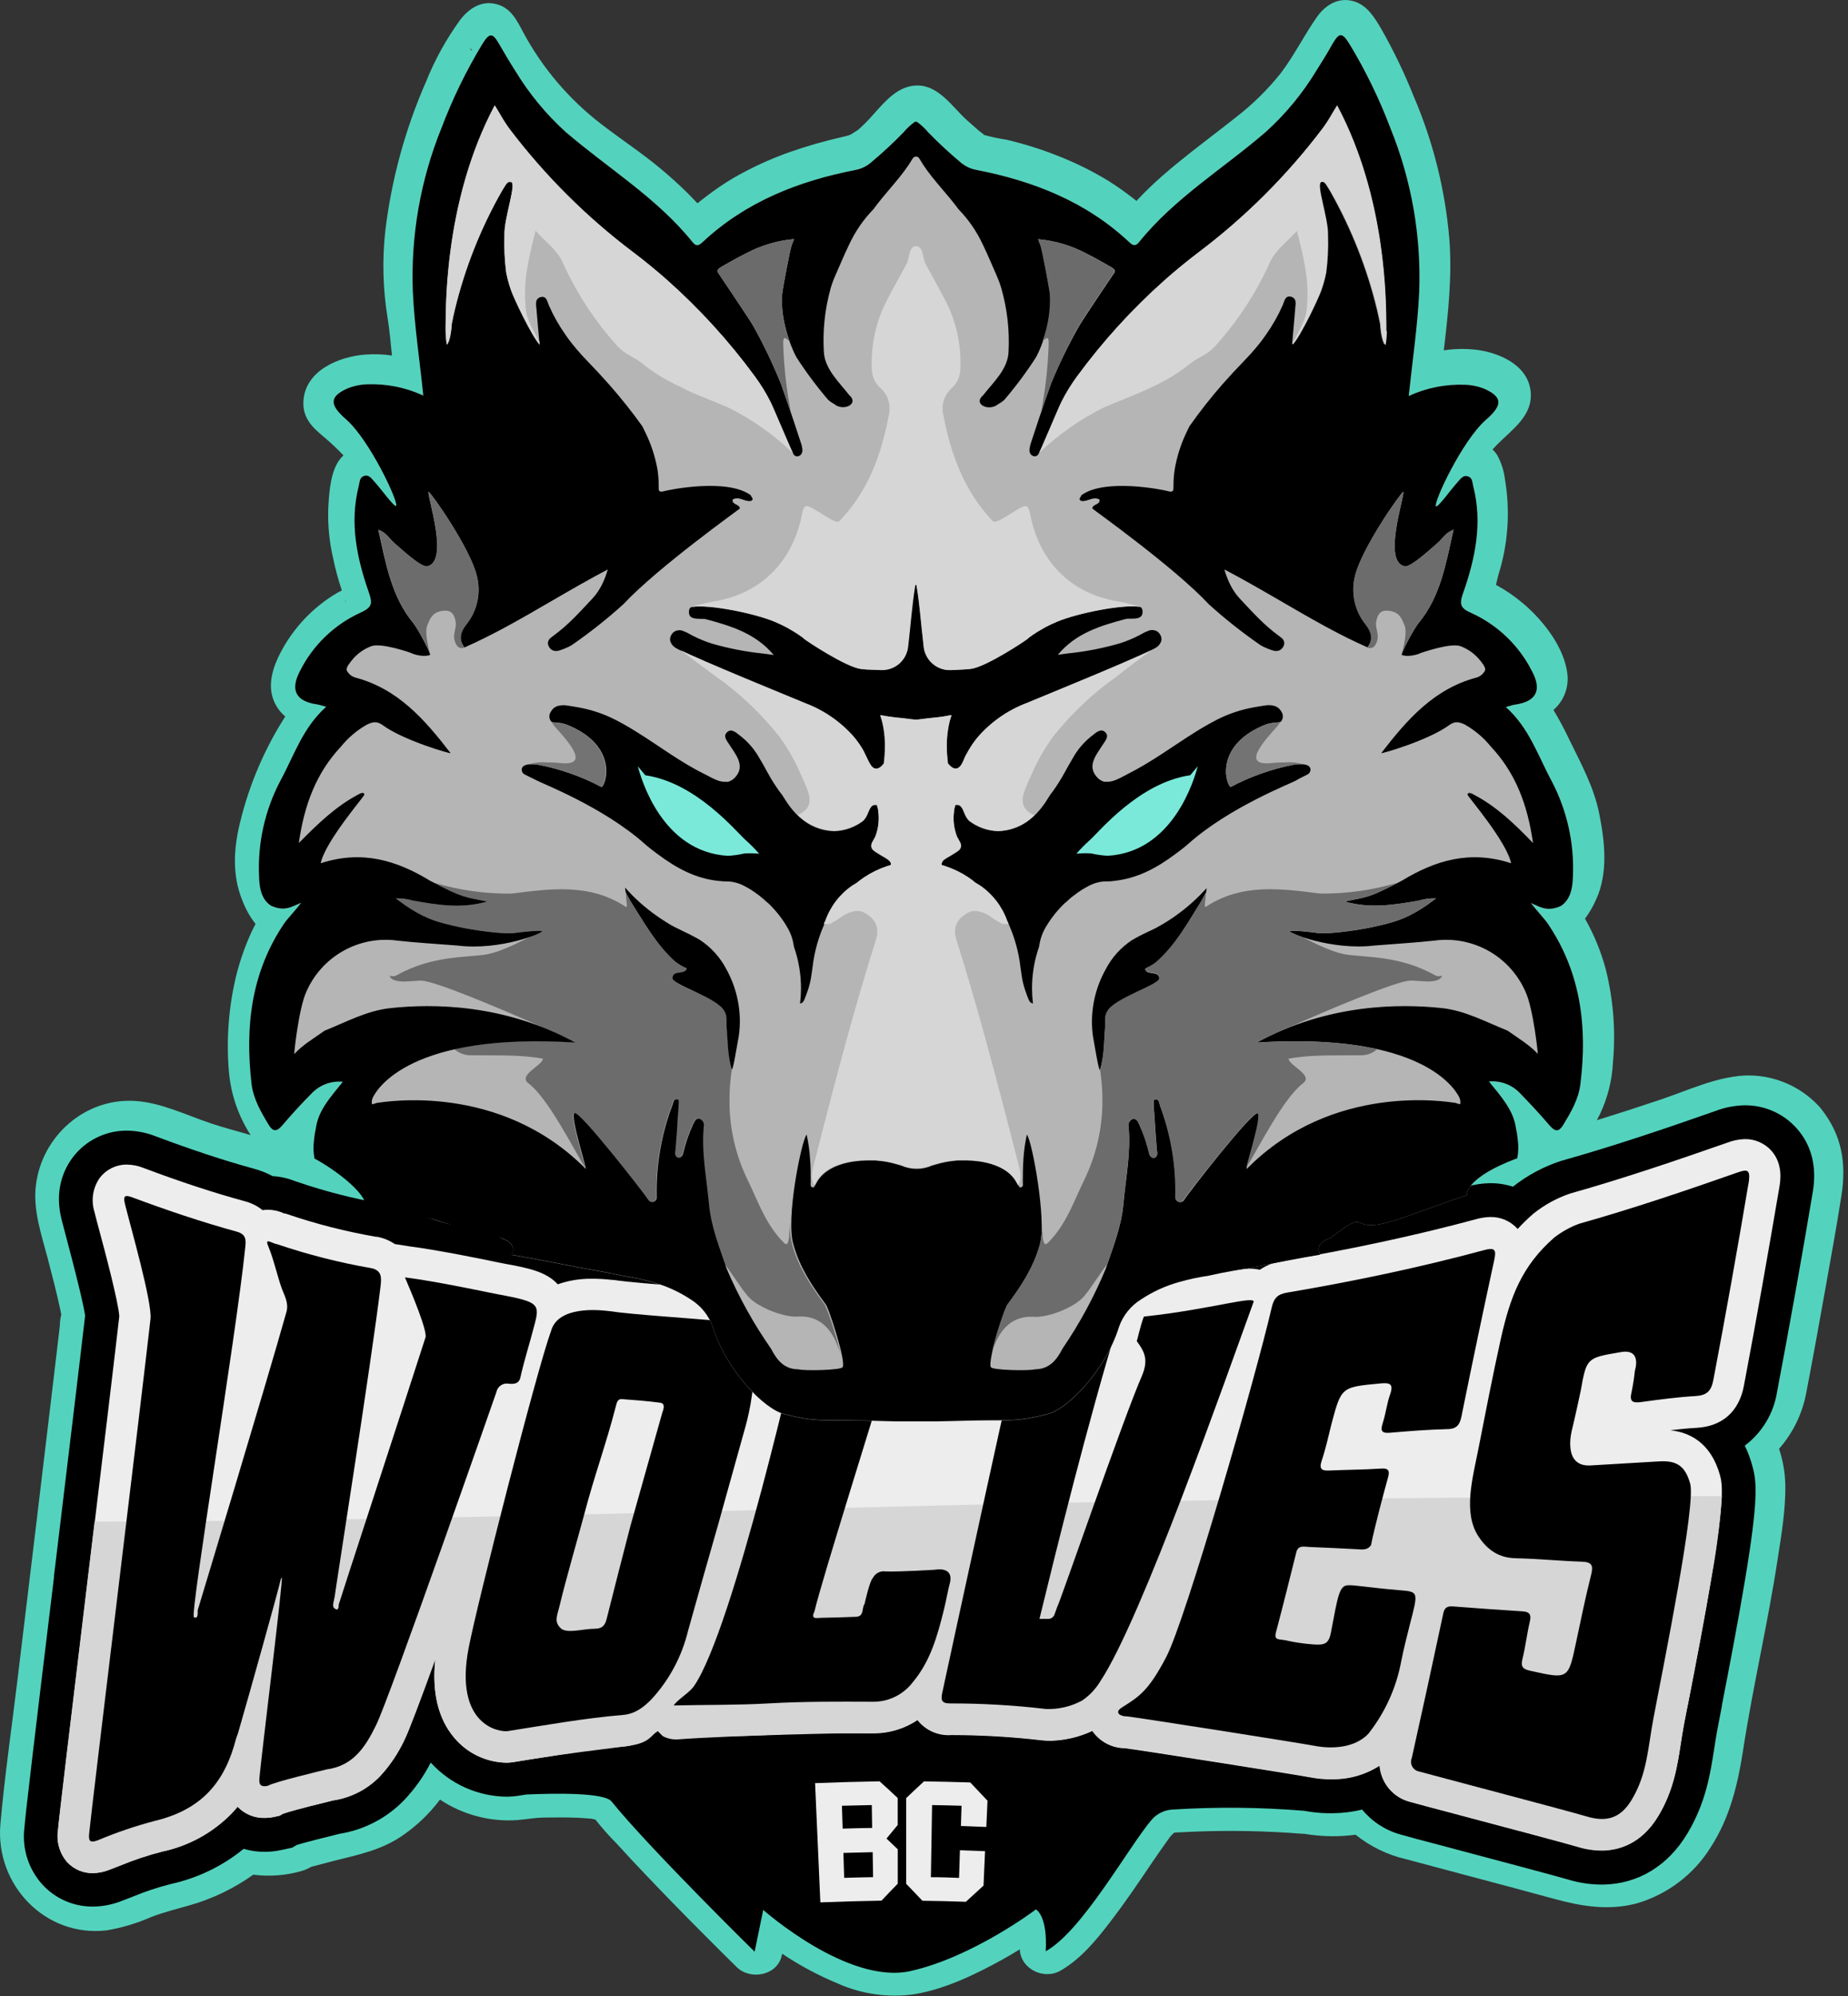
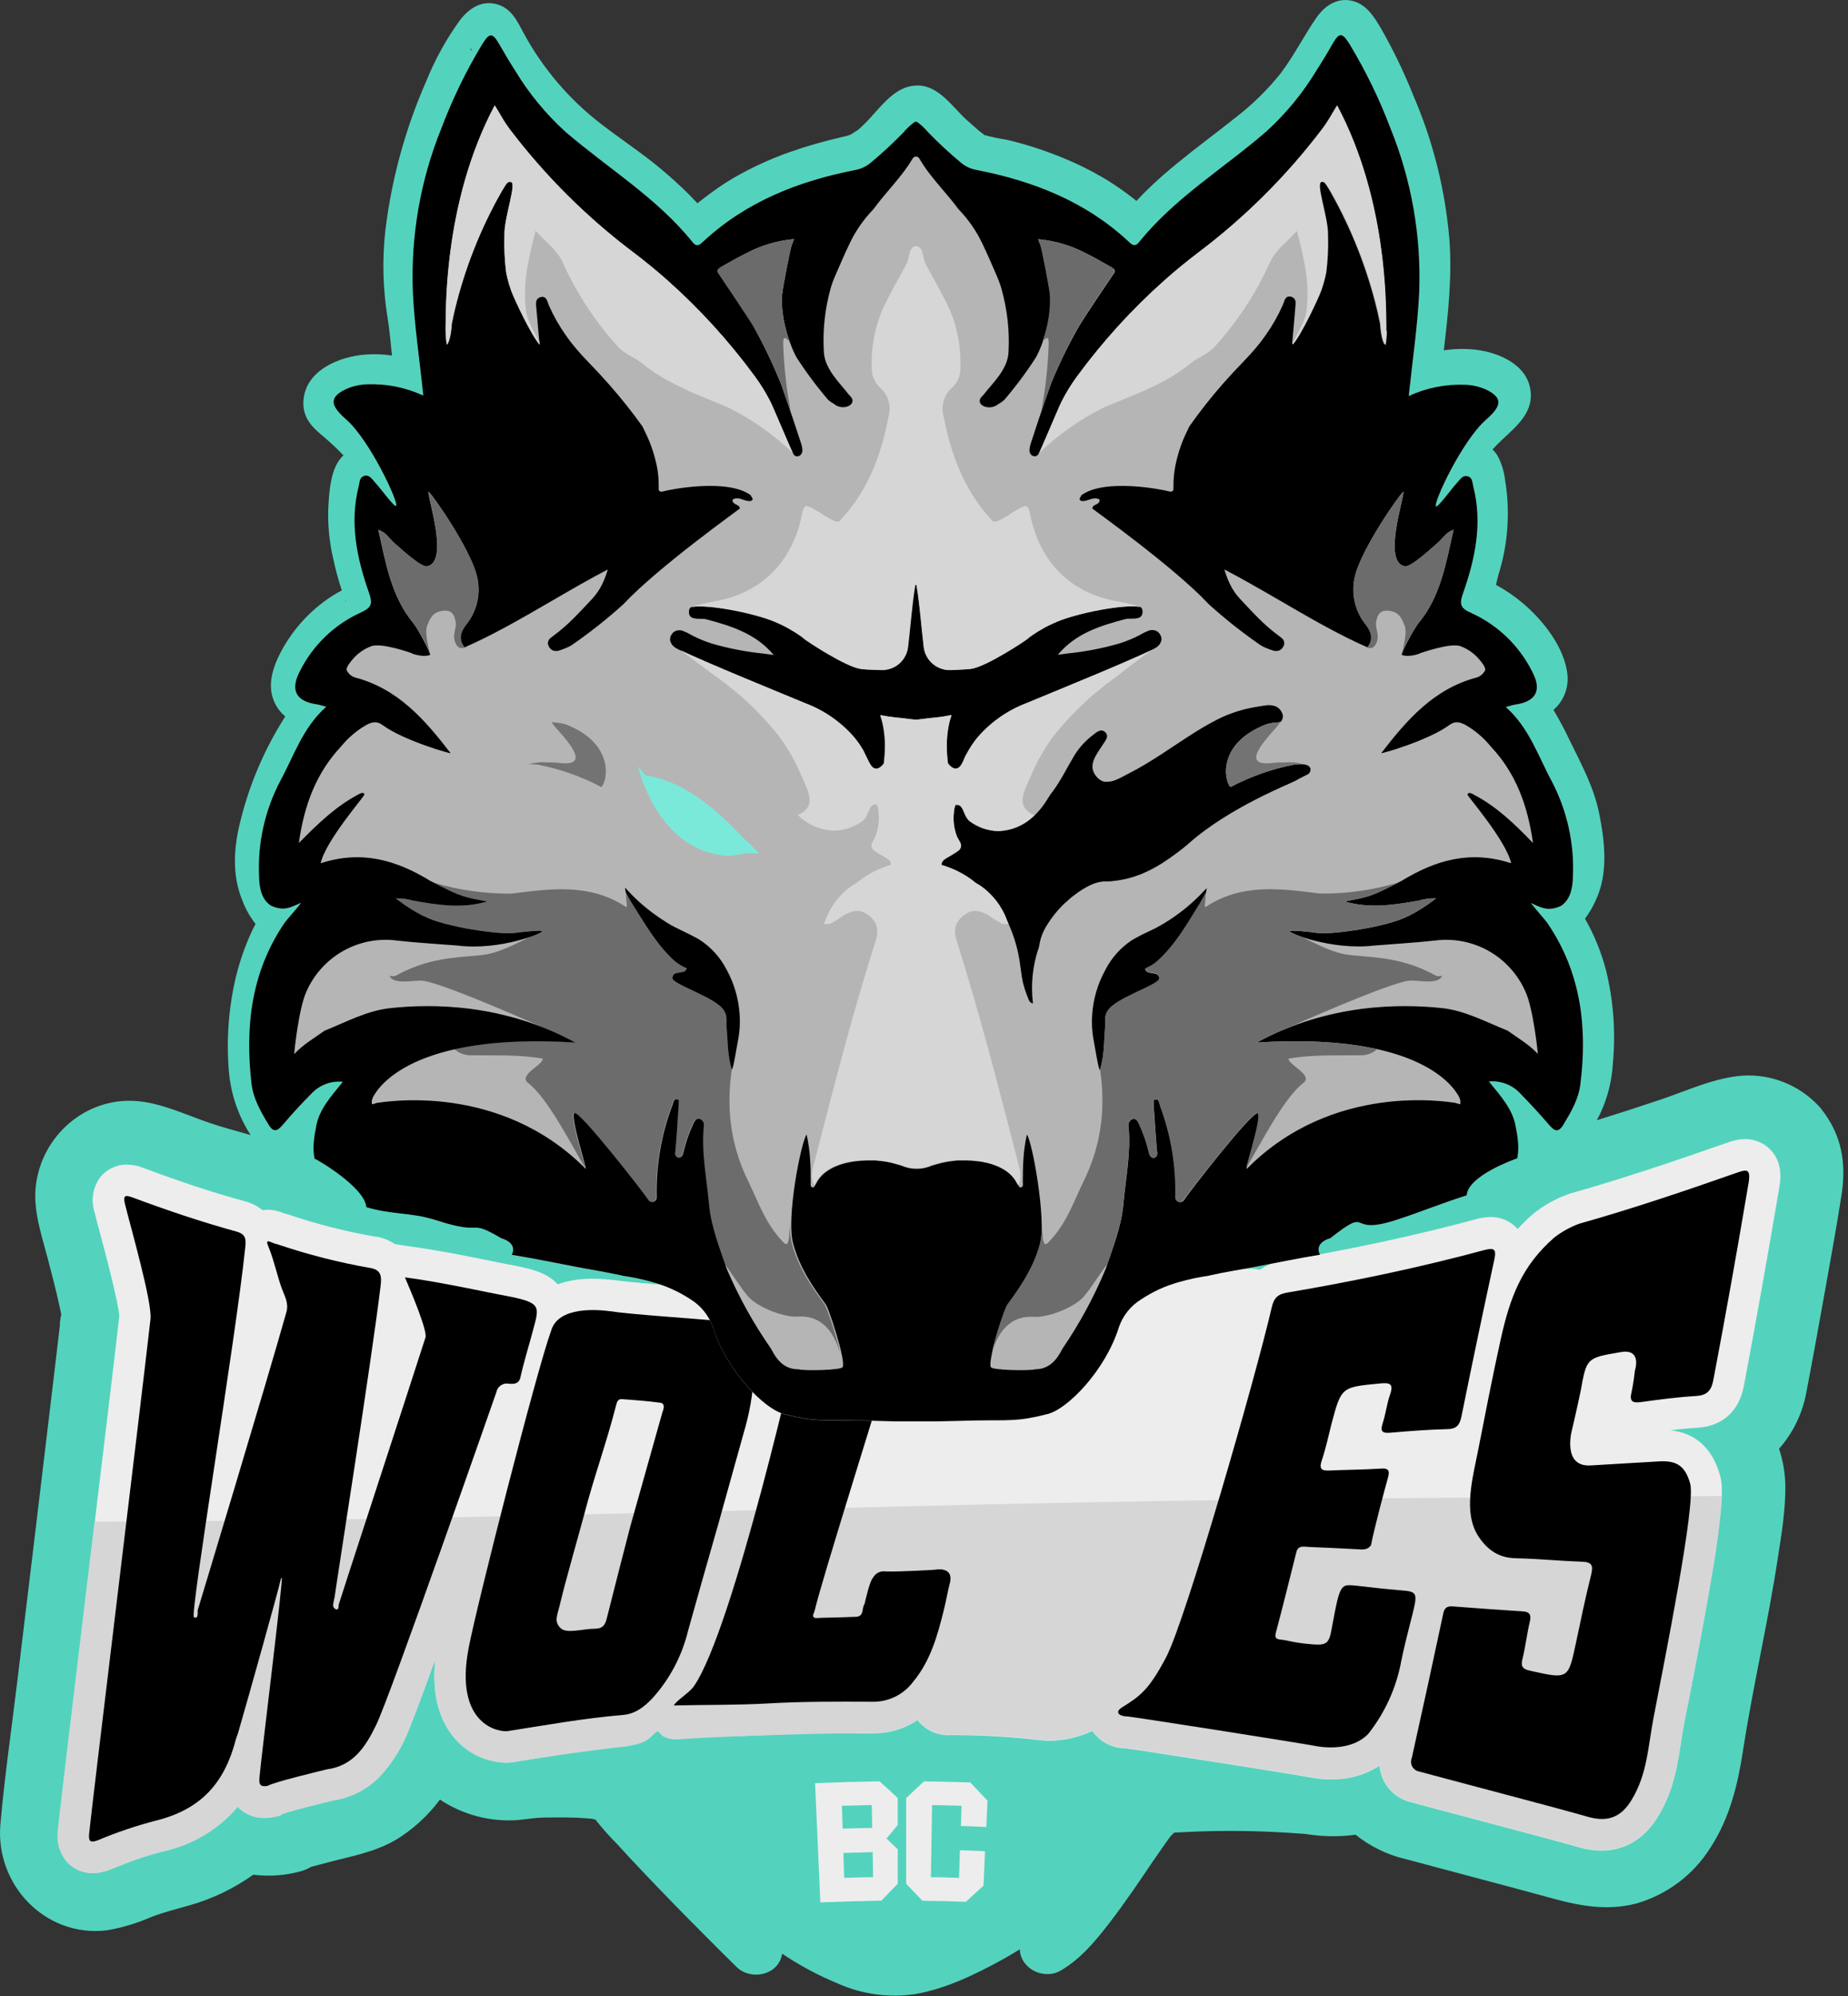
<svg xmlns="http://www.w3.org/2000/svg" width="376" height="406" viewBox="0 0 376 406" fill="none">
  <rect x="0" y="0" width="376" height="406" fill="#333333" stroke="none" />
  <g clip-path="url(#clip0_52_6642)">
    <path d="M370.64 225.64C370.52 225.47 370.39 225.31 370.25 225.15C370.13 225.004 369.999 224.867 369.86 224.74C367.925 222.721 365.579 221.14 362.981 220.105C360.383 219.07 357.593 218.605 354.8 218.74C348.95 219.1 343.33 221.8 337.8 223.65C333.52 225.097 329.22 226.487 324.9 227.82C325.14 227.36 325.37 226.9 325.59 226.46C327.109 223.222 327.985 219.721 328.17 216.15C328.756 209.818 328.276 203.433 326.75 197.26C325.785 193.614 324.353 190.109 322.49 186.83C323.387 185.628 324.142 184.326 324.74 182.95C327.25 177.54 326.52 171.11 325.37 165.41C324.29 160.07 321.74 155.41 319.37 150.57C318.379 148.45 317.278 146.384 316.07 144.38C317.056 143.527 317.829 142.455 318.327 141.25C318.825 140.045 319.035 138.74 318.94 137.44C318.49 131.9 314.05 126.24 309.94 122.76C308.226 121.298 306.362 120.021 304.38 118.95C304.56 118.22 304.7 117.48 304.86 116.95C306.845 110.672 307.307 104.012 306.21 97.52C306.006 95.808 305.484 94.15 304.67 92.63C304.391 92.182 304.055 91.772 303.67 91.41C303.963 91.09 304.263 90.773 304.57 90.46C307.65 87.32 311.99 84.53 311.42 79.53C310.81 74.16 304.93 71.66 300.21 71.12C298.064 70.881 295.895 70.925 293.76 71.25C294.65 63.72 295.47 56.18 294.89 48.59C294.035 38.55 291.567 28.714 287.58 19.46C285.705 14.766 283.507 10.209 281 5.82C279.64 3.52 278.14 1.04 275.41 0.25C272.26 -0.66 269.59 1.08 267.87 3.56C265.3 7.26 263.3 11.31 260.57 14.91C257.914 18.228 254.872 21.219 251.51 23.82C247.51 27 243.42 30 239.38 33.32C237.48 34.88 235.63 36.48 233.86 38.18C232.96 39.047 232.083 39.94 231.23 40.86L230.48 40.27C228.875 39.015 227.206 37.844 225.48 36.76C222.231 34.782 218.814 33.092 215.27 31.71C211.857 30.351 208.347 29.247 204.77 28.41C203.199 28.181 201.646 27.847 200.12 27.41C200.45 27.5 199.44 26.83 199.19 26.61C198.32 25.85 197.45 25.09 196.6 24.32C193.77 21.73 191.06 17.48 186.82 17.39C182.82 17.3 180.19 20.51 177.73 23.23C176.726 24.399 175.64 25.495 174.48 26.51C174.78 26.24 173.37 27.21 173.21 27.3L172.73 27.51C172.23 27.67 171.73 27.78 171.2 27.9C167.667 28.704 164.181 29.705 160.76 30.9C156.74 32.314 152.86 34.098 149.17 36.23C147.348 37.312 145.592 38.501 143.91 39.79C143.24 40.3 142.58 40.79 141.91 41.34C141.243 40.673 140.597 40.007 139.97 39.34C138.157 37.553 136.27 35.847 134.31 34.22C130.46 31.01 126.31 28.31 122.31 25.22C115.764 20.19 110.359 13.831 106.45 6.56C105.18 4.17 103.98 1.66 101.11 0.87C98 -5.39422e-05 95.47 1.69 93.66 4C90.834 7.88 88.499 12.096 86.71 16.55C82.464 26.203 79.664 36.43 78.4 46.9C77.746 52.834 77.904 58.829 78.87 64.72C79.26 67.15 79.49 69.72 79.75 72.3C77.956 72.041 76.138 71.977 74.33 72.11C68.97 72.51 62.01 75.37 61.73 81.68C61.58 85.2 63.73 87.06 66.18 89.1C67.472 90.207 68.707 91.378 69.88 92.61C69.374 93.085 68.942 93.635 68.6 94.24C67.14 96.83 66.91 100.82 66.78 103.7C66.694 107.006 67.03 110.309 67.78 113.53C68.237 115.744 68.828 117.928 69.55 120.07C68.9 120.41 68.27 120.76 67.65 121.16C62.847 124.239 59.004 128.604 56.56 133.76C55.07 137 54.35 140.55 56.34 143.76C56.8 144.496 57.374 145.154 58.04 145.71C53.848 152.257 50.764 159.45 48.91 167C47.56 172.3 47.17 177.89 49.28 183.05C49.929 184.801 50.847 186.441 52 187.91C51.73 188.39 51.48 188.91 51.25 189.38C49.869 192.361 48.78 195.469 48 198.66C46.52 204.915 46.034 211.364 46.56 217.77C46.936 222.43 48.462 226.924 51 230.85C48.28 230.04 45.51 229.34 42.88 228.45C37.88 226.78 32.88 224.27 27.59 223.91C17.32 223.21 8.5 231.05 7.3 241.07C6.69 246.16 8.44 251.07 9.72 255.97C10.59 259.31 11.47 262.66 12.2 266.04C12.3 266.493 12.393 266.95 12.48 267.41C12.451 267.46 12.427 267.514 12.41 267.57C12.257 268.263 12.176 268.97 12.17 269.68C11.743 273.333 11.31 277 10.87 280.68C8.443 301.093 5.99 321.533 3.51 342C2.35 351.63 0.93 361.3 0.08 371C-1 383.34 9.26 394.09 21.78 392.57C24.879 392.037 27.902 391.126 30.78 389.86C33.38 388.86 36.04 388.22 38.7 387.45C43.297 386.13 47.636 384.037 51.53 381.26C54.862 381.685 58.245 381.419 61.47 380.48C62.112 380.276 62.729 380.001 63.31 379.66C64.89 379.25 66.45 378.82 68.03 378.42C72.82 377.22 77.53 376.27 81.72 373.42C84.716 371.395 87.352 368.884 89.52 365.99C94.18 369.089 99.738 370.552 105.32 370.15C107.75 369.92 108.6 369.69 110.63 369.64C112.49 369.64 114.35 369.58 116.2 369.64C117.04 369.64 117.87 369.7 118.71 369.75L120 369.85H120.18L121.13 370.04C122.512 371.791 123.995 373.461 125.57 375.04C127.457 377.12 129.373 379.177 131.32 381.21C135.227 385.317 139.183 389.373 143.19 393.38C145.41 395.613 147.643 397.837 149.89 400.05C152.69 402.8 158.22 401.78 159.08 397.62L159.14 397.33C162.705 399.717 166.497 401.747 170.46 403.39C175.361 405.572 180.78 406.324 186.09 405.56C192.38 404.5 198.56 401.5 204.09 398.44C205.23 397.807 206.363 397.14 207.49 396.44C207.65 400.44 212.38 402.72 215.76 400.78C219.84 398.44 222.95 394.68 225.76 391.02C228.9 386.96 231.76 382.71 234.62 378.47C235.75 376.81 236.91 375.18 238.07 373.55L238.13 373.48C238.22 373.38 238.59 373.03 238.75 372.85C238.91 372.67 239.02 372.69 238.94 372.71C239.35 372.65 239.78 372.66 240.19 372.64C245.61 372.34 251.037 372.28 256.47 372.46C258.47 372.527 260.443 372.623 262.39 372.75L263.92 372.86L264.92 372.93H265.26L266.65 373.13C269.69 373.534 272.77 373.534 275.81 373.13C278.837 375.558 282.376 377.268 286.16 378.13C291.16 379.47 296.16 380.79 301.16 382.13C306.16 383.47 311.1 384.76 316.05 386.13C321.64 387.67 327.16 388.61 332.89 387.13C339.21 385.325 344.63 381.228 348.09 375.64C351.9 369.77 353.55 363.05 354.61 356.22C356.61 343.14 359.68 330.22 361.68 317.14C362.45 312.14 363.35 306.94 363.24 301.84C363.178 299.39 362.75 296.963 361.97 294.64C364.851 291.37 366.778 287.371 367.54 283.08C368.83 276.37 370.05 269.64 371.25 262.91C372.45 256.18 373.64 249.73 374.67 243.12C375.7 236.51 374.73 230.86 370.64 225.64ZM302.15 117.76C302.15 117.76 302.25 117.76 302.32 117.83L302.15 117.76ZM67.52 238.42C68.05 238.42 67.7 238.42 67.52 238.42V238.42ZM71.52 119C71.565 118.962 71.621 118.941 71.68 118.94C71.623 118.948 71.568 118.968 71.52 119ZM207.22 391.38C207.18 391.26 207.18 391.23 207.22 391.39V391.38ZM207.22 391.55V391.74C207.22 391.67 207.22 391.58 207.16 391.51L207.22 391.55ZM96.07 10.37C95.35 9.8 95.76 9.57 96.07 10.37V10.37ZM70.24 122C70.41 122.4 70.24 122.77 70.24 122V122ZM121.91 370.36C122.15 370.49 122.21 370.62 121.91 370.36V370.36Z" fill="#53D3BD" />
-     <path d="M365.689 229.62C364.342 228.065 362.669 226.826 360.788 225.991C358.908 225.156 356.866 224.746 354.809 224.79C352.846 224.851 350.907 225.236 349.069 225.93C339.219 229.39 328.599 233.01 317.639 236.09C314.082 237.239 310.759 239.017 307.829 241.34C306.277 240.837 304.651 240.597 303.019 240.63C301.517 240.666 300.025 240.891 298.579 241.3C286.459 244.56 273.749 247.3 259.699 249.68C258.051 249.952 256.447 250.443 254.929 251.14H253.999C251.496 251.268 249.008 251.603 246.559 252.14L246.639 251.87L244.269 252.19L226.049 254.65C223.279 255.02 216.619 255.33 212.639 255.52C208.639 255.7 207.499 255.76 206.419 255.92L204.129 256.25L183.549 257.14C181.659 257.01 179.549 256.97 177.199 257.01C174.849 257.05 172.339 257.17 170.039 257.29C168.199 257.38 166.469 257.47 165.039 257.5C164.369 257.5 163.849 257.5 163.429 257.5L153.809 257.06C151.79 256.198 149.653 255.641 147.469 255.41H147.329C145.329 255.2 142.389 254.98 139.329 254.74C134.759 254.39 128.499 253.9 125.879 253.5L125.439 253.44C123.661 253.229 121.87 253.135 120.079 253.16C118.402 253.18 116.73 253.341 115.079 253.64C111.759 251.64 107.869 250.93 104.079 250.23L102.289 249.88C101.059 249.62 90.459 247.41 84.059 246.6L82.589 246.42C81.175 245.686 79.663 245.157 78.099 244.85L77.709 244.78C71.938 243.777 66.253 242.323 60.709 240.43L59.979 240.19C58.536 239.617 57.01 239.279 55.459 239.19C54.265 238.545 53 238.042 51.689 237.69C45.529 236 38.999 233.84 31.669 231.09C29.731 230.322 27.664 229.932 25.579 229.94C23.506 229.964 21.465 230.459 19.61 231.385C17.755 232.312 16.134 233.647 14.869 235.29C12.999 237.76 10.999 242 12.539 248.06C12.789 249.06 13.179 250.54 13.629 252.21C16.509 263.04 17.169 266.49 17.319 267.55C16.419 275.44 13.649 298.39 10.979 320.55V320.68V320.82C6.979 353.7 5.129 369.43 4.979 371.6C4.703 373.703 4.89 375.841 5.528 377.864C6.165 379.886 7.237 381.745 8.669 383.31C10.001 384.751 11.624 385.891 13.431 386.655C15.239 387.419 17.188 387.789 19.149 387.74C21.04 387.694 22.908 387.319 24.669 386.63L26.999 385.73C29.513 384.686 32.1 383.827 34.739 383.16C40.179 381.97 45.263 379.517 49.579 376C51.036 376.433 52.55 376.638 54.069 376.61C55.156 376.59 56.238 376.463 57.299 376.23L59.189 375.82L59.439 375.77L59.659 375.64L60.379 375.21C61.259 374.94 63.439 374.33 68.619 373.06L69.109 372.94C74.109 372.137 78.713 369.733 82.229 366.09C84.39 363.82 86.212 361.25 87.639 358.46C89.615 360.634 92.021 362.374 94.705 363.569C97.389 364.763 100.292 365.387 103.229 365.4C103.969 365.388 104.708 365.324 105.439 365.21L107.109 364.95C113.219 364.68 122.959 364.56 124.419 366.36C132.179 375.94 153.539 396.92 153.539 396.92L155.289 388.42C155.289 388.42 172.529 403.73 185.289 400.85C198.049 397.97 210.769 388.32 210.769 388.32C210.769 388.32 213.169 389.5 212.769 396.83C220.219 392.71 229.579 375.64 234.379 370.01C234.918 369.412 235.571 368.927 236.298 368.584C237.026 368.241 237.815 368.046 238.619 368.01C247.537 367.446 256.484 367.533 265.389 368.27C266.953 368.565 268.538 368.729 270.129 368.76H271.269C273.251 368.73 275.223 368.482 277.149 368.02C279.162 370.465 281.878 372.231 284.929 373.08C285.679 373.3 288.469 374.08 295.649 375.95L295.859 376.01C304.179 378.22 316.749 381.56 318.939 382.21C321.289 382.939 323.739 383.296 326.199 383.27C333.299 383.15 339.379 379.46 343.319 372.88C347.089 366.59 347.989 360.73 348.789 355.56C348.979 354.35 349.169 353.09 349.389 351.92C349.649 350.54 349.969 348.92 350.329 347.02V346.88C351.709 339.78 353.589 330.06 355.029 321.43C357.819 304.75 357.419 301.27 356.549 298.17C356.165 296.734 355.646 295.338 354.999 294C358.515 291.362 360.867 287.46 361.559 283.12C364.169 269.35 366.619 255.65 368.839 242.39C369.679 237.33 368.619 233 365.689 229.62Z" fill="black" />
    <path d="M165.84 362.64C170.213 362.467 174.587 362.343 178.96 362.27C180.45 363.62 181.19 364.27 182.65 365.67C182.65 367.86 182.65 368.96 182.65 371.15C181.73 372.25 181.28 372.8 180.37 373.91L182.66 376.09V383.09C181.32 384.46 180.66 385.15 179.35 386.54C175.203 386.607 171.057 386.723 166.91 386.89L165.84 362.64ZM171.3 367.24L171.45 371.89C173.86 371.81 175.07 371.79 177.45 371.75L177.38 367.1C175 367.14 173.74 367.17 171.3 367.24ZM171.6 376.83L171.76 381.9C174.11 381.83 175.29 381.8 177.64 381.76L177.56 376.68C175.18 376.73 174 376.76 171.6 376.83Z" fill="#EDEDED" />
    <path d="M188.001 362.28C191.141 362.327 194.278 362.4 197.411 362.5C198.831 363.98 199.531 364.72 200.921 366.21L200.681 371.55C198.611 371.46 197.581 371.42 195.511 371.35L195.641 367.24C193.261 367.17 192.071 367.14 189.641 367.1L189.401 381.77C191.691 381.77 192.841 381.83 195.131 381.91L195.311 376.29C197.311 376.35 198.381 376.39 200.421 376.48L200.111 383.48C198.661 384.79 197.941 385.48 196.511 386.77C193.571 386.663 190.628 386.593 187.681 386.56C186.371 385.17 185.681 384.48 184.371 383.11C184.371 377.303 184.371 371.497 184.371 365.69C185.821 364.31 186.531 363.63 188.001 362.28Z" fill="#EDEDED" />
    <path d="M360.48 234.1C359.79 233.309 358.933 232.68 357.972 232.259C357.011 231.837 355.969 231.632 354.92 231.66C353.693 231.715 352.483 231.972 351.34 232.42C341.34 235.91 330.63 239.58 319.5 242.72C316.767 243.64 314.218 245.035 311.97 246.84C310.853 247.813 309.791 248.848 308.79 249.94C308.084 249.142 307.211 248.51 306.232 248.09C305.254 247.67 304.194 247.472 303.13 247.51C302.192 247.537 301.261 247.682 300.36 247.94C288.03 251.26 275.11 254.04 260.84 256.46C259.221 256.703 257.678 257.312 256.33 258.24C255.613 258.065 254.877 257.984 254.14 258C251.815 258.161 249.505 258.495 247.23 259C244.41 259.53 240.83 260.2 236.73 260.77L236.93 260.11L227 261.48C223.92 261.89 217.33 262.2 213 262.4C209.46 262.56 208.2 262.63 207.44 262.74L204.81 263.12L183.49 264.04C181.7 263.91 179.69 263.86 177.35 263.9C175.01 263.94 172.65 264.06 170.35 264.17C168.45 264.27 166.66 264.36 165.14 264.38C164.33 264.38 163.66 264.38 163.14 264.38L157.14 264.11L156.69 268.01C155.546 266.376 154.058 265.014 152.33 264.018C150.602 263.023 148.676 262.419 146.69 262.25H146.63C144.68 262.05 141.83 261.83 138.81 261.6C133.86 261.22 127.71 260.74 124.81 260.3H124.69H124.57C123.09 260.123 121.6 260.043 120.11 260.06C117.852 260.062 115.611 260.444 113.48 261.19C111.1 258.57 107.37 257.87 102.78 257.02L100.91 256.65C100.02 256.46 89.4 254.24 83.2 253.46L80.32 253C79.242 252.273 78.027 251.773 76.75 251.53H76.64H76.53C70.398 250.473 64.359 248.935 58.47 246.93L58.07 246.8H57.87L57.7 246.73C56.669 246.264 55.551 246.022 54.42 246.02C54.084 246.025 53.75 246.055 53.42 246.11C52.35 245.251 51.109 244.63 49.78 244.29C43.52 242.58 36.78 240.38 29.26 237.55C28.129 237.089 26.921 236.849 25.7 236.84C24.659 236.849 23.635 237.094 22.703 237.557C21.771 238.019 20.956 238.687 20.32 239.51C19.615 240.5 19.148 241.64 18.955 242.84C18.763 244.04 18.85 245.269 19.21 246.43C19.45 247.43 19.83 248.84 20.27 250.5C21.27 254.13 24.16 265.1 24.27 267.71C23.45 274.94 20.59 298.71 17.81 321.71C14.19 351.71 11.98 370.15 11.81 372.29C11.647 373.431 11.73 374.593 12.054 375.699C12.379 376.805 12.936 377.828 13.69 378.7C14.365 379.429 15.188 380.006 16.103 380.392C17.019 380.778 18.006 380.965 19 380.94C20.101 380.907 21.187 380.68 22.21 380.27L24.47 379.4C27.241 378.249 30.092 377.3 33 376.56C38.358 375.432 43.263 372.746 47.1 368.84C47.526 368.387 47.94 367.92 48.34 367.44C49.067 368.2 49.948 368.795 50.924 369.187C51.9 369.578 52.949 369.757 54 369.71C54.639 369.696 55.275 369.619 55.9 369.48L56.9 369.26L57.51 368.89C58.33 368.59 60.67 367.89 66.99 366.35L67.75 366.16C71.396 365.624 74.762 363.893 77.32 361.24C79.365 359.029 81.052 356.512 82.32 353.78C83.14 352.15 85.54 345.78 88.56 337.47C87.87 344.18 89.15 349.53 92.4 353.38C93.713 354.958 95.354 356.231 97.208 357.112C99.063 357.992 101.087 358.459 103.14 358.48C103.562 358.472 103.983 358.436 104.4 358.37L108.88 357.65C115.23 356.65 121.23 355.65 127.36 355.14C129.67 354.95 132.54 352.71 134.14 351.77L137.21 353.2C139.21 353.2 141.21 353.2 143.12 353.14C145.03 353.08 147.12 353.14 149.12 353.08C152.12 353.03 154.58 352.94 156.9 352.81C159.38 352.67 162.03 352.57 165.01 352.52C168.84 352.45 172.76 352.52 176.55 352.52H177.88C181.014 352.498 184.073 351.559 186.68 349.82L186.88 350.07C187.693 351.025 188.72 351.774 189.877 352.259C191.034 352.744 192.288 352.95 193.54 352.86C199.766 352.862 205.986 353.229 212.17 353.96C212.741 354.018 213.315 354.042 213.89 354.03C216.783 353.933 219.626 353.253 222.25 352.03C222.993 353.108 223.986 353.99 225.144 354.601C226.302 355.212 227.59 355.534 228.9 355.54C232.38 355.98 263.9 360.94 266.6 361.47C268.101 361.761 269.63 361.892 271.16 361.86C274.536 361.881 277.847 360.922 280.69 359.1C280.827 360.813 281.493 362.441 282.597 363.758C283.701 365.075 285.187 366.015 286.85 366.45C287.57 366.66 290.97 367.56 297.42 369.27C306.36 371.64 318.6 374.89 320.91 375.58C322.582 376.107 324.326 376.37 326.08 376.36C329.36 376.3 333.99 375.04 337.42 369.31C340.5 364.18 341.26 359.25 341.99 354.48C342.19 353.21 342.39 351.89 342.64 350.6C342.89 349.31 343.24 347.47 343.64 345.54C345.01 338.47 346.89 328.78 348.31 320.26C350.81 305 350.51 302 349.95 300C348.08 293.36 343.73 291.28 339.82 290.87C341.64 290.66 343.43 290.48 345.22 290.38C350.42 290.08 353.82 287.06 354.81 281.88C357.41 268.17 359.81 254.52 362.06 241.3C362.24 240.16 362.8 236.79 360.48 234.1Z" fill="#EDEDED" />
    <path d="M198.511 306C138.761 307.39 79.021 309.38 19.251 309.45L17.771 321.72C14.151 351.72 11.941 370.16 11.771 372.3C11.607 373.441 11.691 374.603 12.015 375.709C12.339 376.815 12.897 377.838 13.651 378.71C14.331 379.442 15.161 380.02 16.084 380.405C17.007 380.789 18.001 380.972 19.001 380.94C20.102 380.907 21.188 380.68 22.211 380.27L24.471 379.4C27.242 378.249 30.093 377.3 33.001 376.56C38.358 375.432 43.264 372.746 47.101 368.84C47.527 368.387 47.941 367.92 48.341 367.44C49.068 368.2 49.949 368.795 50.925 369.187C51.901 369.578 52.95 369.757 54.001 369.71C54.64 369.696 55.276 369.619 55.901 369.48L56.901 369.26L57.511 368.89C58.331 368.59 60.671 367.89 66.991 366.35L67.751 366.16C71.397 365.624 74.763 363.893 77.321 361.24C79.366 359.029 81.053 356.512 82.321 353.78C83.141 352.15 85.541 345.78 88.561 337.47C87.871 344.18 89.151 349.53 92.401 353.38C93.714 354.958 95.355 356.231 97.209 357.112C99.064 357.992 101.088 358.459 103.141 358.48C103.563 358.472 103.984 358.436 104.401 358.37L108.881 357.65C115.231 356.65 121.261 355.91 127.361 355.14C132.361 354.52 132.231 353.01 133.841 352.07L134.841 353.07C135.788 353.586 136.864 353.819 137.941 353.74C149.341 352.9 172.941 352.43 176.571 352.44H177.901C181.035 352.418 184.094 351.479 186.701 349.74L186.901 349.99C187.714 350.945 188.741 351.694 189.898 352.179C191.055 352.664 192.309 352.87 193.561 352.78C199.787 352.782 206.007 353.149 212.191 353.88C212.762 353.938 213.336 353.962 213.911 353.95C216.803 353.853 219.647 353.173 222.271 351.95C223.014 353.028 224.007 353.91 225.165 354.521C226.323 355.132 227.611 355.454 228.921 355.46C232.401 355.9 263.921 360.86 266.621 361.39C268.122 361.681 269.651 361.812 271.181 361.78C274.557 361.801 277.868 360.842 280.711 359.02C280.848 360.733 281.514 362.361 282.618 363.678C283.722 364.995 285.208 365.936 286.871 366.37C287.591 366.58 290.991 367.48 297.441 369.19C306.381 371.56 318.621 374.81 320.931 375.5C322.603 376.027 324.347 376.29 326.101 376.28C329.381 376.22 334.011 374.96 337.441 369.23C340.521 364.1 341.281 359.17 342.011 354.4C342.211 353.13 342.411 351.81 342.661 350.52C342.911 349.23 343.261 347.39 343.661 345.46C345.031 338.39 346.911 328.7 348.331 320.18C349.307 314.913 349.974 309.594 350.331 304.25C299.711 304.52 249.101 304.82 198.511 306Z" fill="#D6D6D6" />
-     <path d="M193.421 346.43C199.901 346.423 206.375 346.8 212.811 347.56C215.37 347.657 217.908 347.066 220.161 345.85C221.693 344.809 222.977 343.444 223.921 341.85C232.281 329.22 249.441 280.19 255.001 264.93C256.001 263.2 246.471 266.3 232.741 267.75C232.091 269.34 231.391 272.59 231.291 272.75C232.931 274.96 233.721 276.61 232.291 279.92C228.491 288.63 215.491 326.38 215.121 326.75L214.551 328.34C214.461 328.595 214.297 328.817 214.079 328.977C213.862 329.138 213.601 329.229 213.331 329.24C212.731 329.24 212.101 329.24 211.491 329.24C214.631 316.35 221.321 289.1 227.861 267.85C222.681 268.55 209.711 268.85 208.321 269.1C207.861 269.71 192.641 339.91 191.751 344.1C191.401 345.7 191.461 346.46 193.421 346.43Z" fill="black" />
    <path d="M123.85 266.63C121.85 266.4 113.53 265.51 112.1 270.73C109.18 278.73 97.02 326.39 95.35 335.16C92.35 350.82 101.55 352.34 103.35 352.05C111.13 350.83 118.9 349.43 126.76 348.77C129.21 348.57 131.02 347.18 132.64 345.49C136.224 341.565 138.756 336.797 140 331.63C142 324.42 144.07 317.24 146.12 310.04C147.867 303.793 149.61 297.543 151.35 291.29C151.78 289.75 157.92 269.95 145.94 268.62C140.82 268.1 128.73 267.37 123.85 266.63ZM134.85 286.95L128.23 310.47C126.62 316.73 124.99 322.98 123.43 329.24C123.09 330.61 122.49 331.24 121 331.24C118.62 331.24 115.33 332.31 114.1 331.15C112.64 329.77 113.39 328.56 113.92 326.31C115.09 321.39 117.49 313.09 118.81 308.2C120.89 300.2 123.26 293.92 125.32 285.93C125.5 285.22 125.66 284.47 126.56 284.54C129.14 284.73 131.73 284.93 134.29 285.27C135.31 285.4 135.07 286.27 134.88 287L134.85 286.95Z" fill="black" />
    <path d="M156.49 346.42C163.49 346.02 170.49 346.06 177.49 346.09C179.083 346.122 180.662 345.776 182.096 345.081C183.53 344.386 184.779 343.361 185.74 342.09C189.31 337.83 190.74 332.65 192.03 327.45C192.52 325.55 192.77 323.78 193.34 321.63C193.88 318.48 190.24 319.24 190.24 319.24C190.24 319.24 183.35 319.68 180.16 319.59C179.654 319.509 179.135 319.592 178.678 319.826C178.222 320.059 177.851 320.432 177.62 320.89C176.96 321.37 175.91 326.2 175.91 326.2C175.27 327.03 175.91 328.73 174.15 328.81C171.77 328.89 169.4 328.99 167.02 329.02C166.24 329.02 164.87 329.44 165.71 327.73C167.25 321.12 178.08 287.06 182.99 270.47C176.26 269.97 167.72 271.04 162.83 270.81C162.73 271.65 149.2 331.54 141.14 342.99C140.14 344.34 137.7 345.78 137.08 346.84C143.58 346.69 150 346.79 156.49 346.42Z" fill="black" />
    <path d="M101 283.11C101.054 282.832 101.162 282.567 101.319 282.331C101.475 282.095 101.677 281.892 101.912 281.734C102.147 281.576 102.411 281.466 102.689 281.411C102.966 281.355 103.252 281.355 103.53 281.41C104.92 281.54 105.53 281.23 105.84 280.31C106.55 277.04 107.84 272.94 108.71 269.57C109.88 265.2 109.65 264.77 101.57 263.27L99.62 262.89C99.62 262.89 88.57 260.55 82.39 259.78C83.74 262.92 87 270.7 86.57 272C82.45 284.84 69.12 325.54 68.92 326.31C68.92 326.8 68.84 327.6 68.26 327.24C67.46 326.75 67.82 326.24 68.1 324.68C68.18 323.68 75.63 276.6 77.41 261.73C77.62 259.94 77.79 258.35 75.5 257.9C69.051 256.784 62.699 255.169 56.5 253.07C55.05 252.8 53.73 251.5 54.68 253.71C55.68 256.09 56.42 259.48 57.29 261.92C57.85 263.49 58.78 264.92 58.29 266.78C54.15 281.52 40.22 327.48 40.22 327.48C40.22 328.11 40.34 329.34 39.46 328.89C38.58 328.44 48 272.1 49.89 253.79C50.07 252.11 50.12 251.01 48.09 250.46C41 248.51 33.94 246.13 27 243.54C25.45 242.96 25 243.12 25.43 244.88C26.53 249.35 31 264.88 30.62 268.25C29 282.75 18.53 368.59 18.14 372.88C18 374.38 18.26 374.88 19.9 374.26C23.679 372.67 27.565 371.35 31.53 370.31C41.08 368 45.73 362.43 48 353.71C48.13 353.23 48.35 352.77 48.48 352.29C50.69 344.71 56.79 322.83 56.96 321.85C57.07 321.52 57.1 321.01 57.32 320.85C57.71 320.64 53.32 355.9 52.83 361.12C52.7 362.42 52.56 363.59 54.49 363.18C55.8 362.4 64.89 360.24 66.49 359.84C71.86 359.13 74.37 355.25 76.49 350.9C79.14 345.74 101 283.11 101 283.11Z" fill="black" />
    <path d="M353.469 238.47C342.819 242.21 332.119 245.82 321.249 248.89C319.453 249.56 317.767 250.497 316.249 251.67C309.609 257.46 307.249 263.8 305.349 272.34C303.689 279.85 302.269 287.17 300.789 294.71C299.609 300.71 297.649 307.6 300.789 312.43C303.559 316.7 306.909 316.87 308.639 316.91C313.029 317.01 317.419 317.46 321.809 317.6C323.929 317.67 324.219 318.37 323.719 320.34C322.599 324.79 321.659 329.34 320.719 333.79C319.069 341.54 319.199 341.54 311.369 339.79C309.879 339.46 309.369 339.01 309.759 337.4C310.389 334.89 310.669 332.28 311.269 329.76C311.629 328.24 311.089 327.76 309.689 327.7C305.023 327.4 300.336 327.067 295.629 326.7C294.399 326.6 293.859 326.99 293.629 328.24C291.549 338.013 289.423 347.773 287.249 357.52C287.132 357.796 287.078 358.095 287.092 358.394C287.106 358.694 287.187 358.986 287.329 359.25C287.471 359.515 287.67 359.743 287.913 359.92C288.155 360.096 288.434 360.216 288.729 360.27C290.559 360.8 319.019 368.27 322.839 369.42C326.909 370.64 329.759 369.75 332.009 365.99C335.179 360.7 335.279 355.41 336.429 349.38C338.649 337.71 345.079 305.96 343.889 301.72C342.889 298.21 341.249 297 337.619 297.2C332.949 297.46 328.289 297.77 323.619 298.03C317.749 298.37 319.839 290.79 319.839 290.79C320.299 288.97 321.639 282.79 321.629 282.79C322.799 276.18 322.869 276.16 329.489 275.03L329.779 274.98C334.169 274.22 332.639 278.72 332.639 278.75C332.639 278.78 332.639 278.75 332.639 278.75C332.488 280.221 332.261 281.683 331.959 283.13C331.479 285.02 332.159 285.39 333.959 285.13C337.619 284.63 341.299 284.13 344.959 283.92C347.259 283.79 348.179 282.92 348.609 280.62C351.163 267.167 353.573 253.687 355.839 240.18C356.129 237.77 355.409 237.79 353.469 238.47Z" fill="black" />
    <path d="M284.72 323.4C278.6 322.89 275.72 322.33 274.31 322.4C272.48 322.4 272.21 324.57 270.81 331.93C270.32 334.52 269.42 334.65 266.43 334.36C264.828 334.221 263.238 333.971 261.67 333.61C260.19 333.3 259.14 333.68 259.62 331.92C261.06 326.56 262.37 321.17 263.73 315.78C264.06 314.17 265.34 314.57 266.37 314.61C269.57 314.72 272.77 314.91 275.96 315.06C277.04 315.11 278.19 315.37 278.96 314.22C279.46 311.39 281.86 302.39 282.36 300.68C282.86 298.97 282.49 298.52 280.73 298.68C277.34 298.9 273.93 298.9 270.54 299.06C268.96 299.14 268.33 298.81 268.92 297.06C269.74 294.6 270.29 292.06 270.92 289.54C272.92 282.05 272.92 282.11 280.75 281.36C282.75 281.17 283.62 281.36 282.82 283.63C282.16 285.51 281.95 287.54 281.33 289.43C280.75 291.17 281.27 291.52 282.95 291.37C286.74 291.04 290.53 290.74 294.33 290.65C296.18 290.65 296.95 289.99 297.33 288.17C299.49 277.503 301.727 266.837 304.04 256.17C304.5 254.07 304.04 253.69 302.04 254.22C288.82 257.78 275.42 260.59 261.93 262.87C259.93 263.2 259.19 263.97 258.73 265.97C255.5 280 241.25 329.46 237.28 337C233.73 343.78 231.86 345 228.28 347.24C226.58 348.32 228.01 349.08 229.23 349.06C230.02 349.06 265.07 354.56 267.84 355.12C268 355.12 274.58 356.54 278.38 352.63C281.808 348.307 284.119 343.207 285.11 337.78C285.61 335.33 286.21 332.9 286.83 330.48C288.59 323.66 288.69 323.73 284.72 323.4Z" fill="black" />
    <path d="M314.9 187.82C314.29 186.92 312.52 185.02 311.47 183.64C313.47 184.5 314.83 185.47 317.58 184.25C319.41 183.03 319.97 180.9 320.03 178.25C320.334 171.526 318.847 164.841 315.72 158.88C312.93 153.74 311.15 148.03 306.37 143.79C307.29 143.54 307.76 143.37 308.24 143.3C312.51 142.7 313.78 140.43 311.74 136.58C309.115 131.339 304.779 127.151 299.45 124.71C297.09 123.71 296.89 122.88 297.68 120.64C300.14 113.64 301.68 106.4 299.75 98.91C299.55 98.14 299.61 97.21 298.75 96.91C297.67 96.5 297.14 97.45 296.54 98.09C295.31 99.4 292.54 103.32 292.16 102.97C291.56 102.36 297.45 89.66 302.32 85.39C305.48 82.62 306.01 80.89 302.12 79.12C300.824 78.584 299.441 78.289 298.04 78.25C294.106 78.103 290.193 78.888 286.62 80.54C287.38 73.31 288.42 66.41 288.75 59.47C289.197 48.022 287.192 36.61 282.87 26C280.633 20.095 277.865 14.405 274.6 9C273.06 6.51 272.48 6.57 271.07 9C270.07 10.8 268.97 12.59 267.85 14.34C265.052 18.971 261.592 23.169 257.58 26.8C249 34.23 239.07 40.2 231.81 49.18C231.02 50.18 230.51 49.98 229.68 49.18C220.92 41 210.25 36.82 198.68 34.56C197.49 34.35 196.378 33.825 195.46 33.04C193.159 31.119 190.959 29.079 188.87 26.93C188.192 26.114 187.412 25.388 186.55 24.77C186.414 24.749 186.276 24.749 186.14 24.77C185.278 25.388 184.498 26.114 183.82 26.93C181.73 29.079 179.531 31.119 177.23 33.04C176.311 33.834 175.195 34.366 174 34.58C162.47 36.84 151.8 41 143 49.2C142.16 49.98 141.65 50.2 140.87 49.2C133.61 40.2 123.73 34.26 115.1 26.85C111.088 23.219 107.628 19.021 104.83 14.39C103.7 12.64 102.65 10.85 101.61 9.05C100.21 6.61 99.61 6.56 98.08 9.05C94.828 14.44 92.07 20.113 89.84 26C85.544 36.585 83.553 47.965 84 59.38C84.33 66.31 85.38 73.21 86.13 80.45C82.556 78.798 78.644 78.013 74.71 78.16C73.308 78.199 71.925 78.494 70.63 79.03C66.73 80.79 67.27 82.52 70.43 85.3C75.3 89.57 81.19 102.3 80.59 102.88C80.25 103.23 77.44 99.31 76.21 98C75.62 97.37 75.08 96.41 74 96.82C73.13 97.15 73.19 98.08 73 98.82C71.08 106.31 72.6 113.51 75.07 120.55C75.85 122.79 75.66 123.55 73.3 124.62C67.96 127.069 63.62 131.272 61 136.53C59 140.38 60.23 142.64 64.5 143.25C64.98 143.32 65.45 143.49 66.37 143.74C61.59 147.98 59.8 153.74 57.02 158.83C53.893 164.791 52.406 171.476 52.71 178.2C52.76 180.89 53.32 183.02 55.16 184.2C57.91 185.42 59.23 184.45 61.27 183.59C60.27 184.97 58.46 186.87 57.84 187.77C51.07 197.77 49.84 208.84 51.18 220.46C51.55 223.46 53.07 226.11 54.63 228.69C55.63 230.39 56.44 230.05 57.55 228.74C59.42 226.53 61.39 224.4 63.43 222.34C64.239 221.497 65.23 220.848 66.326 220.443C67.422 220.037 68.597 219.886 69.76 220C67.27 223.1 64.76 225.78 64.26 229.49C64.088 230.268 63.965 231.057 63.89 231.85C63.72 233.107 63.754 234.383 63.99 235.63C64.7 235.88 73.99 239.19 74.29 243.16C79.46 244.75 83.46 246.44 88.63 248.16C99.06 251.55 93.32 245.04 102.06 251.89C102.44 251.97 105.32 252.89 104.14 255.23C108.73 255.97 113.29 256.94 117.83 257.79C120.66 258.32 123.51 258.79 126.32 259.39L126.83 259.51C128.813 259.792 130.774 260.21 132.7 260.76C135.478 261.507 138.119 262.695 140.52 264.28C142.63 265.58 144.227 267.569 145.04 269.91C147.76 278.7 155.54 286.69 159.63 287.62C165.73 289.18 167.28 288.79 173.98 288.91C176.6 288.91 179.4 289.04 182.24 289.1H190.49C193.33 289.04 196.12 288.96 198.73 288.91C205.43 288.79 206.98 289.18 213.08 287.62C217.16 286.69 224.95 278.7 227.67 269.91C228.483 267.569 230.08 265.58 232.19 264.28C234.584 262.675 237.221 261.466 240 260.7C241.926 260.15 243.887 259.732 245.87 259.45L246.38 259.33C249.18 258.69 252.04 258.26 254.87 257.73C259.41 256.88 263.97 255.91 268.56 255.17C267.38 252.8 270.26 251.91 270.64 251.83C279.37 244.98 273.64 251.49 284.07 248.1C289.23 246.42 293.23 244.74 298.41 243.1C298.7 239.1 308 235.82 308.71 235.57C308.946 234.323 308.979 233.047 308.81 231.79C308.735 230.996 308.611 230.208 308.44 229.43C307.91 225.72 305.44 223.04 302.94 219.94C304.114 219.831 305.298 219.993 306.4 220.412C307.503 220.832 308.495 221.498 309.3 222.36C311.3 224.42 313.3 226.56 315.18 228.76C316.29 230.07 317.08 230.41 318.1 228.71C319.66 226.13 321.18 223.53 321.55 220.48C323 208.89 321.67 197.79 314.9 187.82Z" fill="#B5B5B5" />
    <path d="M159.4 252.65C155.71 248.89 154.29 244.4 152 239.72C149.65 234.812 148.427 229.441 148.42 224C148.403 221.814 148.567 219.629 148.91 217.47C148.01 214.73 148.08 211.15 147.91 209.11C147.79 207.94 148.15 206.7 147.41 205.61C146 203 136.86 200.3 136.85 199C136.85 197.52 138.57 198.08 139.42 197.52C139.55 197.43 139.62 197.23 139.74 197.02L139.25 196.73C138.563 196.429 137.923 196.032 137.35 195.55C133.46 192.1 131.03 187.63 128.35 183.34L127.35 181.5C127.35 183.09 127.76 184.7 127.35 184.44C119.99 179.58 112 180.74 104.06 181.74C98.697 181.794 93.357 181.039 88.219 179.5C94.279 182.68 94.73 182.43 99.109 183.33C93.95 184.83 89.04 184.03 84.01 183.15C82.873 182.805 81.686 182.653 80.499 182.7C81.719 183.62 82.62 184.26 83.559 184.84C86.919 186.94 89.049 187.57 93.34 188.51C96.45 189.19 102.51 190.04 104.64 189.73C105.64 189.59 109.53 189.12 110.23 189.35C110.42 189.41 109.85 189.75 108.75 190.18L108.59 190.24C106.93 190.8 102.72 193.45 98.85 194.12C94.549 194.79 87.98 194.3 80.669 198.36C80.383 198.517 80.052 198.573 79.73 198.52L79.269 198.45C79.939 200.39 84.609 199.28 85.769 199.45C88.46 199.45 102.57 205.45 110.48 208.97C112.712 209.847 114.89 210.859 117 212C106.32 211.32 98.359 212 92.43 213.36C93.41 214.228 94.692 214.677 95.999 214.61C100.81 214.69 105.65 214.43 110.45 215.3C110.45 216.66 105.29 218.64 107.51 220.3C111.51 223.36 116.36 233.08 119.08 237.52C118.83 236.12 115.85 226.9 116.8 226.36C117.75 225.82 131.06 242.74 131.8 243.99C131.905 244.167 132.065 244.305 132.257 244.381C132.449 244.457 132.66 244.467 132.858 244.41C133.056 244.353 133.23 244.231 133.351 244.065C133.473 243.898 133.535 243.696 133.53 243.49V243.43C133.376 237.077 134.452 230.754 136.7 224.81C136.89 224.29 136.87 223.22 137.94 223.67C138.18 223.77 137.74 227.59 137.71 229.05C137.71 229.05 137.32 234.4 137.26 234.57C137.34 235.69 138.6 235.76 138.91 234.57C139.37 232.546 140.041 230.575 140.91 228.69C141.2 228.09 141.48 227.26 142.39 227.58C142.508 227.626 142.617 227.694 142.71 227.78H142.76C142.781 227.782 142.802 227.788 142.821 227.8C142.84 227.811 142.856 227.826 142.867 227.845C142.879 227.863 142.886 227.884 142.888 227.906C142.89 227.928 142.887 227.95 142.88 227.97C143.075 228.312 143.153 228.709 143.1 229.1C142.61 234.41 143.69 239.61 144.16 244.86C144.55 249.15 146.07 253.1 147.45 257.1C148.58 258.47 150.71 261.88 151.76 263.1C153.49 265.7 159.42 267.95 162.3 267.76C168.13 267.38 170.07 272.35 170.98 275.3C170.19 271.6 168.11 265.47 167.68 265.15C164.92 261.45 162.42 257.61 161.18 253.09C160.757 251.361 160.612 249.575 160.75 247.8C160.66 249.42 160.54 251.69 160.54 251.69C160.32 253.21 160 253.27 159.4 252.65Z" fill="#6C6C6C" />
    <path d="M314.9 187.82C314.29 186.92 312.52 185.02 311.47 183.64C313.47 184.5 314.83 185.47 317.58 184.25C319.41 183.03 319.97 180.9 320.03 178.25C320.334 171.526 318.847 164.841 315.72 158.88C312.93 153.74 311.15 148.03 306.37 143.79C307.29 143.54 307.76 143.37 308.24 143.3C312.51 142.7 313.78 140.43 311.74 136.58C309.115 131.339 304.779 127.151 299.45 124.71C297.09 123.71 296.89 122.88 297.68 120.64C300.14 113.64 301.68 106.4 299.75 98.91C299.55 98.14 299.61 97.21 298.75 96.91C297.67 96.5 297.14 97.45 296.54 98.09C295.31 99.4 292.54 103.32 292.16 102.97C291.56 102.36 297.45 89.66 302.32 85.39C305.48 82.62 306.01 80.89 302.12 79.12C300.824 78.584 299.441 78.289 298.04 78.25C294.106 78.103 290.193 78.888 286.62 80.54C287.38 73.31 288.42 66.41 288.75 59.47C289.197 48.022 287.192 36.61 282.87 26C280.633 20.095 277.865 14.405 274.6 9C273.06 6.51 272.48 6.57 271.07 9C270.07 10.8 268.97 12.59 267.85 14.34C265.052 18.971 261.592 23.169 257.58 26.8C249 34.23 239.07 40.2 231.81 49.18C231.02 50.18 230.51 49.98 229.68 49.18C220.92 41 210.25 36.82 198.68 34.56C197.49 34.35 196.378 33.825 195.46 33.04C193.159 31.119 190.959 29.079 188.87 26.93C188.192 26.114 187.412 25.388 186.55 24.77C186.414 24.749 186.276 24.749 186.14 24.77C185.278 25.388 184.498 26.114 183.82 26.93C181.73 29.079 179.531 31.119 177.23 33.04C176.311 33.834 175.195 34.366 174 34.58C162.47 36.84 151.8 41 143 49.2C142.16 49.98 141.65 50.2 140.87 49.2C133.61 40.2 123.73 34.26 115.1 26.85C111.088 23.219 107.628 19.021 104.83 14.39C103.7 12.64 102.65 10.85 101.61 9.05C100.21 6.61 99.61 6.56 98.08 9.05C94.828 14.44 92.07 20.113 89.84 26C85.544 36.585 83.553 47.965 84 59.38C84.33 66.31 85.38 73.21 86.13 80.45C82.556 78.798 78.644 78.013 74.71 78.16C73.308 78.199 71.925 78.494 70.63 79.03C66.73 80.79 67.27 82.52 70.43 85.3C75.3 89.57 81.19 102.3 80.59 102.88C80.25 103.23 77.44 99.31 76.21 98C75.62 97.37 75.08 96.41 74 96.82C73.13 97.15 73.19 98.08 73 98.82C71.08 106.31 72.6 113.51 75.07 120.55C75.85 122.79 75.66 123.55 73.3 124.62C67.96 127.069 63.62 131.272 61 136.53C59 140.38 60.23 142.64 64.5 143.25C64.98 143.32 65.45 143.49 66.37 143.74C61.59 147.98 59.8 153.74 57.02 158.83C53.893 164.791 52.406 171.476 52.71 178.2C52.76 180.89 53.32 183.02 55.16 184.2C57.91 185.42 59.23 184.45 61.27 183.59C60.27 184.97 58.46 186.87 57.84 187.77C51.07 197.77 49.84 208.84 51.18 220.46C51.55 223.46 53.07 226.11 54.63 228.69C55.63 230.39 56.44 230.05 57.55 228.74C59.42 226.53 61.39 224.4 63.43 222.34C64.239 221.497 65.23 220.848 66.326 220.443C67.422 220.037 68.597 219.886 69.76 220C67.27 223.1 64.76 225.78 64.26 229.49C64.088 230.268 63.965 231.057 63.89 231.85C63.72 233.107 63.754 234.383 63.99 235.63C64.7 235.88 74.24 241.52 74.53 245.49C79.7 247.08 83.46 246.49 88.62 248.12C99.05 251.51 94.84 247.63 102.05 251.85C102.43 251.93 105.31 252.85 104.13 255.19C108.72 255.93 113.28 256.9 117.82 257.75C120.65 258.28 123.5 258.75 126.31 259.35L126.82 259.47C128.803 259.752 130.764 260.17 132.69 260.72C135.468 261.467 138.109 262.655 140.51 264.24C142.62 265.54 144.217 267.529 145.03 269.87C147.75 278.66 155.53 286.65 159.62 287.58C165.72 289.14 167.27 288.75 173.97 288.87C176.59 288.87 179.39 289 182.23 289.06H190.48C193.32 289 196.11 288.92 198.72 288.87C205.42 288.75 206.97 289.14 213.07 287.58C217.15 286.65 224.94 278.66 227.66 269.87C228.473 267.529 230.07 265.54 232.18 264.24C234.58 262.648 237.22 261.453 240 260.7C241.926 260.15 243.887 259.732 245.87 259.45L246.38 259.33C249.18 258.69 252.04 258.26 254.87 257.73C259.41 256.88 263.97 255.91 268.56 255.17C267.38 252.8 270.26 251.91 270.64 251.83C279.37 244.98 273.64 251.49 284.07 248.1C289.23 246.42 293.23 244.74 298.41 243.1C298.7 239.1 308 235.82 308.71 235.57C308.946 234.323 308.979 233.047 308.81 231.79C308.735 230.996 308.611 230.208 308.44 229.43C307.91 225.72 305.44 223.04 302.94 219.94C304.114 219.831 305.298 219.993 306.4 220.412C307.503 220.832 308.495 221.498 309.3 222.36C311.3 224.42 313.3 226.56 315.18 228.76C316.29 230.07 317.08 230.41 318.1 228.71C319.66 226.13 321.18 223.53 321.55 220.48C323 208.89 321.67 197.79 314.9 187.82ZM312.9 214.34C311.11 212.42 308.85 211.12 306.75 209.61C302.36 207.86 298.11 205.52 293.38 205.02C284.85 204.11 270.27 204.11 255.71 212.02C289.22 209.9 295.99 221.37 296.89 223.13C297.121 223.572 297.195 224.08 297.1 224.57C296.759 224.507 296.424 224.413 296.1 224.29C294.59 224.11 271.21 219.99 253.68 237.71C253.18 238.31 256.99 226.99 255.93 226.4C254.87 225.81 241.67 242.78 240.93 244.03C240.825 244.207 240.664 244.345 240.472 244.421C240.281 244.497 240.069 244.507 239.871 244.45C239.673 244.393 239.5 244.271 239.378 244.105C239.257 243.938 239.194 243.736 239.2 243.53V243.47C239.354 237.117 238.277 230.794 236.03 224.85C235.84 224.33 235.86 223.26 234.79 223.71C234.55 223.81 234.99 227.63 235.02 229.09C235.02 229.09 235.41 234.44 235.47 234.61C235.39 235.73 234.13 235.8 233.82 234.61C233.359 232.586 232.689 230.615 231.82 228.73C231.53 228.13 231.25 227.3 230.34 227.62C230.067 227.756 229.849 227.98 229.72 228.256C229.591 228.532 229.559 228.844 229.63 229.14C230.12 234.45 229.04 239.65 228.57 244.9C228.15 249.51 226.43 253.72 224.98 258.03C222.608 263.738 219.656 269.186 216.17 274.29C215 276.6 213.48 278.45 210.6 278.48C209.43 278.82 201.72 278.67 201.6 278.02C200.86 276.9 204.53 265.63 205.11 265.18C207.87 261.48 210.37 257.64 211.61 253.12C212.95 248.12 210 232.01 208.93 230.74C208.571 232.366 208.337 234.018 208.23 235.68V235.76C208.12 237.34 208.11 238.86 208.1 240.39C208.1 240.82 208.29 241.48 207.57 241.49C207.43 241.49 207.29 241.24 207.15 240.98C207.01 240.72 207.01 240.71 206.94 240.61C205.61 238.02 202.54 236.66 199.16 236.2C198.361 236.092 197.556 236.032 196.75 236.02C196.35 236.02 195.94 236.02 195.54 236.02H194.9C194.52 236.02 194.14 236.08 193.77 236.13C192.672 236.256 191.588 236.481 190.53 236.8L189.7 237.03C188.703 237.485 187.62 237.721 186.525 237.721C185.429 237.721 184.346 237.485 183.35 237.03L182.52 236.8C181.462 236.481 180.378 236.256 179.28 236.13C178.91 236.13 178.53 236.05 178.15 236.02H177.51C177.11 236.02 176.71 236.02 176.3 236.02C175.494 236.032 174.689 236.092 173.89 236.2C170.52 236.66 167.44 238.02 166.11 240.61C166.04 240.71 165.97 240.85 165.9 240.98C165.83 241.11 165.62 241.49 165.48 241.49C164.76 241.49 164.96 240.82 164.95 240.39C164.95 238.86 164.95 237.34 164.82 235.76V235.68C164.712 234.018 164.478 232.366 164.12 230.74C163.05 232 159.81 248.08 161.44 253.12C162.67 257.64 165.18 261.48 167.94 265.18C168.52 265.63 172.19 276.91 171.45 278.02C171.29 278.67 163.58 278.82 162.45 278.48C159.56 278.48 158.05 276.59 156.88 274.29C153.312 269.187 150.283 263.727 147.84 258C146.38 253.7 144.67 249.48 144.25 244.87C143.77 239.62 142.69 234.43 143.19 229.11C143.26 228.814 143.229 228.502 143.1 228.226C142.971 227.95 142.752 227.726 142.48 227.59C141.58 227.27 141.3 228.11 141 228.7C140.131 230.585 139.461 232.556 139 234.58C138.7 235.76 137.44 235.69 137.35 234.58C137.41 234.4 137.81 229.05 137.8 229.06C137.8 227.59 138.27 223.78 138.03 223.68C136.96 223.23 137.03 224.3 136.79 224.82C134.542 230.764 133.466 237.087 133.62 243.44V243.5C133.626 243.706 133.563 243.908 133.441 244.075C133.32 244.241 133.146 244.363 132.948 244.42C132.75 244.477 132.539 244.467 132.347 244.391C132.156 244.315 131.995 244.177 131.89 244C131.12 242.75 117.89 225.79 116.89 226.37C115.89 226.95 119.64 238.29 119.14 237.68C101.57 220 78.19 224.12 76.68 224.3C76.356 224.423 76.021 224.517 75.68 224.58C75.584 224.09 75.659 223.582 75.89 223.14C76.79 221.38 83.57 209.91 117.07 212.03C102.51 204.1 87.92 204.1 79.4 205.03C74.67 205.53 70.4 207.87 66.03 209.62C63.93 211.13 61.66 212.43 59.88 214.35C59.75 214.85 60.73 205.09 62.36 201.62C63.902 198.128 66.537 195.232 69.869 193.369C73.2 191.506 77.047 190.776 80.83 191.29C84.83 191.74 88.95 191.97 93.01 192.29C101.91 193.41 110.93 189.58 110.25 189.36C109.57 189.14 105.62 189.61 104.66 189.74C102.52 190.05 96.46 189.2 93.36 188.52C89.07 187.58 86.94 186.95 83.58 184.85C82.65 184.27 81.75 183.63 80.52 182.71C81.707 182.663 82.893 182.815 84.03 183.16C89.03 184.04 93.96 184.85 99.13 183.34C94.58 182.4 94.27 182.71 87.49 179.11C80.72 174.99 73.66 172.82 65.25 175.56C66.17 171.1 74.1 162 74.12 161.63C74.14 161.26 73.81 161.02 72.8 161.63C68.37 163.99 64.8 167.39 60.8 171.45C61.91 163.6 64.39 157.14 69.38 151.83C70.827 150.043 72.593 148.541 74.59 147.4C75.69 146.87 76.59 146.55 77.84 147.46C82.1 150.6 91.84 153.39 91.67 153.16C86.48 146.42 81 140.08 72.24 137.78C71.611 137.592 71.072 137.183 70.72 136.63C70.39 136.24 70.51 135.77 70.95 135.12C71.1 134.9 71.28 134.67 71.49 134.4C72.549 133.037 73.97 131.997 75.59 131.4C77.67 130.69 83.53 132.74 83.59 132.78C84.49 133.26 86.59 133.64 87.5 133.18C87.75 133.05 85.05 127.89 84.09 126.72C79.59 121.28 78.51 114.57 76.96 107.72C78.67 108.35 79.25 109.61 80.22 110.43C81.19 111.25 85.62 115.43 86.9 115.17C91.48 114.25 86.9 101 87.18 100C87.87 100.39 95.58 111.42 96.98 117C97.443 118.733 97.485 120.552 97.105 122.305C96.724 124.058 95.93 125.695 94.79 127.08C93.68 128.52 93.19 130.08 94.49 131.68C97.35 130.42 100.14 129.01 102.9 127.52C109.73 123.83 116.39 119.63 123.66 115.81C123.54 116.24 123.4 116.64 123.27 117.03C123.051 117.652 122.794 118.26 122.5 118.85C121.981 119.917 121.307 120.901 120.5 121.77C119.24 123.11 117.99 124.47 116.68 125.77C115.391 127.069 114.003 128.266 112.53 129.35L112.11 129.67C111.919 129.793 111.762 129.962 111.652 130.161C111.542 130.36 111.483 130.583 111.48 130.81C111.477 130.86 111.477 130.91 111.48 130.96C111.501 131.07 111.535 131.177 111.58 131.28C111.655 131.5 111.775 131.702 111.931 131.874C112.088 132.046 112.278 132.184 112.49 132.28C112.922 132.441 113.398 132.441 113.83 132.28L114.13 132.18C114.669 132 115.197 131.786 115.71 131.54C115.91 131.44 116.11 131.33 116.3 131.22C119.995 128.67 123.52 125.881 126.85 122.87C133.85 115.36 150.52 103.5 150.53 103.42C150.53 102.49 148.83 102.68 149.08 101.58C150.44 100.85 151.56 102.13 152.81 101.87C153.18 101.67 153.18 101.49 153.08 101.3C152.98 101.11 152.87 101.02 152.81 100.88C152.75 100.74 152.81 100.78 152.81 100.76C148.1 97.2 136.29 99.56 135.13 99.89C133.97 100.22 134 99.68 134.02 99.02C134.02 98.87 134.02 98.7 134.02 98.54C134.011 97.536 133.931 96.533 133.78 95.54C133.325 92.923 132.5 90.384 131.33 88C131.136 87.573 130.933 87.15 130.72 86.73C128.612 83.778 126.353 80.937 123.95 78.22C122.51 76.587 121.03 74.99 119.51 73.43C119.123 73.03 118.743 72.627 118.37 72.22C117.583 71.353 116.83 70.46 116.11 69.54C115.763 69.087 115.43 68.627 115.11 68.16C113.775 66.279 112.632 64.269 111.7 62.16C111.34 61.35 111.23 60.16 110.07 60.41C109.912 60.434 109.761 60.49 109.625 60.575C109.489 60.659 109.372 60.77 109.28 60.9C109.213 61.001 109.162 61.113 109.13 61.23C109.098 61.344 109.078 61.462 109.07 61.58C109.07 61.64 109.07 61.7 109.07 61.77C109.07 61.84 109.07 61.9 109.07 61.96C109.07 62.28 109.13 62.61 109.16 62.96C109.35 65.35 109.58 67.74 109.79 70.13C108.07 68.21 104.56 60.74 103.99 59.13C103.85 58.723 103.716 58.32 103.59 57.92C103.343 57.107 103.14 56.287 102.98 55.46C102.657 52.944 102.537 50.406 102.62 47.87C102.51 44.38 105.26 37.05 103.89 37.05C103.767 37.031 103.642 37.031 103.52 37.05L103.36 37.12C103.183 37.245 103.033 37.405 102.92 37.59C102.67 37.96 102.43 38.34 102.2 38.73C97.837 46.321 94.571 54.492 92.5 63C92.39 63.43 91.97 65.35 91.88 65.86C91.88 66.14 91.68 69.33 90.88 70.1C90.704 68.952 90.623 67.791 90.64 66.63C90.79 64.21 89.95 41.52 100.64 21.41C100.92 21.86 101.19 22.3 101.44 22.73L101.81 23.36C102.372 24.348 102.989 25.303 103.66 26.22C110.85 35.694 119.313 44.13 128.81 51.29C131.183 53.083 133.473 54.957 135.68 56.91C142.311 62.792 148.301 69.358 153.55 76.5C154.755 78.131 155.822 79.861 156.74 81.67C157.43 83.03 161.06 91.78 161.42 92.32C161.514 92.516 161.678 92.67 161.88 92.749C162.082 92.829 162.307 92.829 162.51 92.75C162.686 92.69 162.844 92.587 162.97 92.45C163.094 92.287 163.183 92.099 163.229 91.899C163.276 91.699 163.28 91.491 163.24 91.29C163.222 91.122 163.195 90.955 163.16 90.79L163.09 90.48C163.01 90.18 160.23 81.75 158.87 78.01C157.25 73.99 155.379 70.076 153.27 66.29C152.56 65.03 146.27 55.7 146.2 55.6C146.081 55.481 146.004 55.327 145.98 55.16C145.98 54.92 146.13 54.64 146.68 54.32C147.83 53.66 148.98 53 150.15 52.37C150.73 52.06 151.32 51.75 151.91 51.46C154.91 49.882 158.193 48.917 161.57 48.62L161.08 49.87C160.76 50.68 159.24 58.72 159.14 59.87C158.72 64.46 160.68 70.22 162.08 72.71C164.03 75.728 166.182 78.611 168.52 81.34C168.903 81.665 169.319 81.95 169.76 82.19C171.56 83.71 174.92 82.19 172.76 80.32C170.86 77.85 167.76 75.05 167.62 71.49C167.371 67.163 167.837 62.825 169 58.65C169.249 57.787 169.556 56.942 169.92 56.12C170.85 54.03 171.72 51.9 172.72 49.84C173.96 47.141 175.651 44.672 177.72 42.54C179.98 39.43 182.72 36.71 184.88 33.54C185.16 33.12 185.426 32.693 185.68 32.26C185.753 32.133 185.858 32.028 185.984 31.954C186.11 31.881 186.254 31.841 186.4 31.84C186.528 31.841 186.654 31.875 186.764 31.941C186.875 32.005 186.967 32.098 187.03 32.21C187.296 32.663 187.573 33.11 187.86 33.55C190 36.76 192.76 39.48 195.02 42.55C197.089 44.682 198.78 47.151 200.02 49.85C201.02 51.91 201.89 54.04 202.82 56.13C203.183 56.952 203.491 57.797 203.74 58.66C204.932 62.837 205.425 67.182 205.2 71.52C205.1 75.08 201.97 77.88 200.06 80.35C197.86 82.22 201.22 83.74 203.06 82.22C203.501 81.98 203.917 81.695 204.3 81.37C206.638 78.641 208.79 75.758 210.74 72.74C212.15 70.25 214.1 64.49 213.68 59.9C213.57 58.7 212.05 50.66 211.74 49.9L211.25 48.65C214.626 48.947 217.91 49.912 220.91 51.49C221.5 51.78 222.09 52.09 222.67 52.4C223.83 53.03 224.98 53.69 226.14 54.35C226.69 54.67 226.86 54.94 226.84 55.19C226.816 55.356 226.739 55.511 226.62 55.63C226.53 55.73 220.26 65.07 219.55 66.32C217.408 70.09 215.504 73.991 213.85 78C212.49 81.74 209.71 90.17 209.63 90.47L209.56 90.78C209.524 90.945 209.498 91.112 209.48 91.28C209.44 91.481 209.444 91.689 209.49 91.889C209.537 92.089 209.625 92.277 209.75 92.44C209.876 92.577 210.034 92.68 210.21 92.74C210.412 92.819 210.637 92.819 210.839 92.739C211.042 92.66 211.206 92.506 211.3 92.31C211.67 91.77 215.3 83.02 215.98 81.66C216.897 79.851 217.964 78.121 219.17 76.49C224.409 69.364 230.385 62.811 237 56.94C239.206 54.987 241.496 53.113 243.87 51.32C253.359 44.158 261.816 35.722 269 26.25C269.67 25.333 270.288 24.378 270.85 23.39L271.22 22.76C271.47 22.33 271.74 21.9 272.02 21.44C282.75 41.56 281.9 64.24 282.02 66.66C282.036 67.821 281.956 68.982 281.78 70.13C281 69.36 280.78 66.13 280.78 65.89C280.69 65.38 280.27 63.46 280.16 63.03C278.136 54.63 274.952 46.552 270.7 39.03C270.43 38.56 270.15 38.1 269.85 37.65L269.76 37.51C269.647 37.325 269.497 37.165 269.32 37.04L269.16 36.97C269.037 36.951 268.912 36.951 268.79 36.97C267.43 36.97 270.18 44.31 270.06 47.79C270.143 50.325 270.022 52.864 269.7 55.38C269.54 56.207 269.336 57.027 269.09 57.84C268.97 58.247 268.836 58.65 268.69 59.05C268.12 60.66 264.6 68.13 262.89 70.05C263.1 67.66 263.33 65.27 263.52 62.88C263.52 62.58 263.59 62.25 263.61 61.88C263.61 61.82 263.61 61.75 263.61 61.69C263.61 61.63 263.61 61.57 263.61 61.5C263.601 61.382 263.581 61.264 263.55 61.15C263.517 61.033 263.467 60.921 263.4 60.82C263.308 60.69 263.19 60.579 263.055 60.495C262.919 60.41 262.768 60.355 262.61 60.33C261.45 60.08 261.34 61.27 260.98 62.08C260.047 64.189 258.905 66.199 257.57 68.08C257.243 68.547 256.91 69.007 256.57 69.46C255.856 70.38 255.103 71.273 254.31 72.14C253.936 72.547 253.556 72.95 253.17 73.35C251.65 74.917 250.17 76.513 248.73 78.14C246.339 80.874 244.093 83.731 242 86.7C241.786 87.12 241.583 87.543 241.39 87.97C240.238 90.367 239.433 92.916 239 95.54C238.849 96.533 238.769 97.536 238.76 98.54C238.76 98.7 238.76 98.86 238.76 99.02C238.76 99.68 238.76 100.21 237.65 99.89C236.54 99.57 224.65 97.2 219.97 100.76C219.97 100.76 219.97 100.84 219.97 100.88C219.97 100.92 219.77 101.16 219.7 101.3C219.63 101.44 219.6 101.67 219.97 101.87C221.22 102.13 222.34 100.87 223.7 101.58C223.95 102.68 222.22 102.5 222.25 103.42C222.25 103.5 238.95 115.36 245.93 122.87C249.26 125.881 252.784 128.67 256.48 131.22C256.67 131.34 256.87 131.44 257.07 131.54C257.582 131.786 258.11 132 258.65 132.18L258.95 132.28C259.382 132.441 259.858 132.441 260.29 132.28C260.502 132.184 260.692 132.046 260.849 131.874C261.005 131.702 261.125 131.5 261.2 131.28C261.245 131.177 261.278 131.07 261.3 130.96C261.303 130.91 261.303 130.86 261.3 130.81C261.297 130.583 261.238 130.36 261.128 130.161C261.018 129.962 260.861 129.793 260.67 129.67L260.25 129.35C258.776 128.266 257.389 127.069 256.1 125.77C254.79 124.47 253.54 123.11 252.28 121.77C251.472 120.901 250.798 119.917 250.28 118.85C249.986 118.26 249.729 117.652 249.51 117.03C249.37 116.65 249.24 116.24 249.12 115.81C256.39 119.63 263.05 123.81 269.88 127.52C272.64 129.01 275.42 130.42 278.29 131.68C279.59 130.06 279.1 128.52 277.99 127.08C276.837 125.701 276.031 124.067 275.638 122.314C275.245 120.561 275.276 118.739 275.73 117C277.13 111.45 284.84 100.41 285.53 100C285.81 101 281.23 114.25 285.81 115.17C287.08 115.42 291.47 111.28 292.49 110.43C293.51 109.58 294.04 108.35 295.75 107.72C294.19 114.6 293.12 121.3 288.62 126.72C287.62 127.88 284.96 133.05 285.21 133.18C286.13 133.64 288.21 133.26 289.12 132.78C289.19 132.78 295.05 130.69 297.12 131.4C298.74 131.997 300.16 133.037 301.22 134.4C301.44 134.66 301.61 134.9 301.76 135.12C302.2 135.77 302.32 136.25 301.99 136.63C301.638 137.183 301.098 137.592 300.47 137.78C291.71 140.09 286.23 146.43 281.04 153.16C280.87 153.38 290.61 150.6 294.87 147.46C296.11 146.55 297.02 146.87 298.12 147.4C300.116 148.541 301.883 150.043 303.33 151.83C308.33 157.15 310.8 163.6 311.91 171.45C308 167.38 304.39 163.98 299.91 161.63C298.91 161 298.58 161.32 298.59 161.63C298.6 161.94 306.53 171.1 307.46 175.56C299.05 172.82 291.99 175 285.22 179.11C278.44 182.7 278.13 182.4 273.58 183.34C278.74 184.84 283.65 184.04 288.68 183.16C289.816 182.815 291.003 182.663 292.19 182.71C290.97 183.63 290.07 184.27 289.13 184.85C285.77 186.95 283.64 187.58 279.35 188.52C276.24 189.2 270.18 190.05 268.05 189.74C267.05 189.6 263.16 189.13 262.46 189.36C261.76 189.59 270.8 193.36 279.7 192.29C283.76 191.96 287.83 191.73 291.88 191.29C295.662 190.776 299.509 191.506 302.841 193.369C306.172 195.232 308.808 198.128 310.35 201.62C312 205.08 313 214.84 312.87 214.34H312.9Z" fill="black" />
    <path d="M193.59 145.41C193.477 145.757 193.374 146.09 193.28 146.41C193.234 146.597 193.187 146.783 193.14 146.97C193.094 147.157 193.054 147.34 193.021 147.52C192.967 147.78 192.921 148.043 192.881 148.31C192.707 149.398 192.62 150.498 192.62 151.6C192.622 152.82 192.703 154.04 192.86 155.25C194.1 156.8 195.18 156.61 195.93 154.85C196.672 153.094 197.662 151.454 198.87 149.98C201.547 146.878 204.952 144.49 208.78 143.03C214 140.86 234.03 132.72 235.42 131.56C235.844 131.246 236.151 130.799 236.29 130.29C236.364 129.915 236.304 129.526 236.12 129.19C236.001 128.943 235.835 128.723 235.631 128.54C235.34 128.319 234.994 128.181 234.631 128.142C234.268 128.104 233.901 128.165 233.571 128.32C233.082 128.505 232.61 128.733 232.16 129L231.7 129.25C230.416 129.907 229.078 130.452 227.7 130.88C224.31 131.854 220.84 132.523 217.33 132.88L216.28 133.02L215.23 133.17C218.86 128.79 223.86 127.26 228.98 125.9C229.135 125.861 229.292 125.834 229.45 125.82H230.04C231.18 125.82 232.43 125.82 232.47 124.47C232.47 123.8 232.241 123.47 231.83 123.39C228.35 122.85 219.25 124.66 215.12 126.39L214.05 126.86L213.461 127.14L212.9 127.42L212.47 127.65C212.044 127.883 211.62 128.13 211.2 128.39L210.881 128.59C210.381 128.91 209.88 129.26 209.4 129.59C209.263 129.695 209.133 129.808 209.01 129.93C208.75 130.19 200.54 135.68 197.43 136.03C196.74 136.11 196.05 136.15 195.36 136.17C194.67 136.19 194.14 136.22 193.54 136.26C192.182 136.343 190.843 135.904 189.798 135.032C188.753 134.16 188.081 132.921 187.92 131.57C187.39 127.2 186.98 121.23 186.18 117.63C185.483 121.833 185.039 126.074 184.851 130.33C184.727 131.987 183.96 133.53 182.714 134.629C181.467 135.728 179.84 136.295 178.18 136.21H177.29C176.6 136.21 175.91 136.14 175.22 136.07C172.11 135.72 163.9 130.23 163.64 129.97C163.518 129.848 163.388 129.735 163.25 129.63C162.77 129.26 162.25 128.92 161.771 128.63L161.45 128.43C161.03 128.17 160.607 127.923 160.18 127.69L159.75 127.46L159.19 127.18L158.601 126.9L157.53 126.43C153.41 124.72 144.301 122.91 140.821 123.43C140.411 123.49 140.16 123.85 140.18 124.51C140.18 125.85 141.46 125.82 142.61 125.86H143.2C143.359 125.874 143.516 125.901 143.67 125.94C148.78 127.31 153.78 128.84 157.42 133.21L156.37 133.06L155.321 132.92C151.811 132.563 148.341 131.894 144.95 130.92C143.573 130.492 142.235 129.947 140.95 129.29L140.491 129.04C140.041 128.773 139.569 128.545 139.08 128.36C138.75 128.205 138.383 128.144 138.02 128.182C137.657 128.221 137.311 128.359 137.021 128.58C136.816 128.763 136.65 128.983 136.53 129.23C136.347 129.566 136.287 129.955 136.36 130.33C136.5 130.839 136.807 131.286 137.23 131.6C138.62 132.76 158.66 140.91 163.87 143.07C167.699 144.53 171.104 146.918 173.78 150.02C174.989 151.494 175.979 153.134 176.72 154.89C177.47 156.65 178.55 156.89 179.79 155.29C179.948 154.08 180.029 152.86 180.03 151.64C180.031 150.538 179.944 149.438 179.771 148.35C179.73 148.09 179.684 147.827 179.631 147.56C179.577 147.293 179.537 147.11 179.51 147.01C179.464 146.823 179.417 146.637 179.37 146.45C179.277 146.103 179.174 145.77 179.06 145.45C179.614 145.557 180.164 145.65 180.711 145.73C181.631 145.87 182.547 145.977 183.461 146.05L186.14 146.41L189.14 146.05C190.054 145.977 190.97 145.87 191.89 145.73C192.47 145.623 193.037 145.517 193.59 145.41Z" fill="black" />
    <path d="M266.26 157.36C266.91 156.76 267.18 154.92 263.2 155.53C258.719 156.398 254.391 157.928 250.36 160.07C249.21 159.07 247.36 151.25 257.7 147.28C259.84 146.67 260.39 147.14 260.7 146.65L260.82 146.46C260.957 146.2 261.023 145.909 261.011 145.616C260.998 145.322 260.908 145.037 260.75 144.79C260.629 144.558 260.474 144.346 260.29 144.16C260.068 143.936 259.803 143.759 259.51 143.64L259.29 143.56C258.657 143.392 257.995 143.365 257.35 143.48C256.58 143.59 255.82 143.72 255.06 143.86C252.467 144.322 249.957 145.165 247.61 146.36C247.023 146.66 246.44 146.973 245.86 147.3L244.76 147.93L244.06 148.35L243.11 148.94C238.61 151.76 234.35 154.94 229.59 157.34C228.87 157.7 228.08 158.17 227.28 158.51L226.85 158.68C226.341 158.884 225.798 158.989 225.25 158.99H224.98H224.71L224.49 158.93L224.21 158.82C223.945 158.696 223.699 158.535 223.48 158.34L223.42 158.29C223.288 158.165 223.164 158.031 223.05 157.89C221.18 155.63 223.12 153.42 224.4 151.41C224.672 151.044 224.912 150.656 225.12 150.25C225.185 150.105 225.222 149.949 225.23 149.79C225.247 149.687 225.247 149.583 225.23 149.48C225.215 149.425 225.195 149.372 225.17 149.32C225.113 149.203 225.039 149.095 224.95 149C224.769 148.785 224.524 148.635 224.25 148.57C224.138 148.551 224.023 148.551 223.91 148.57C223.436 148.701 223 148.945 222.64 149.28L222.35 149.5C220.644 150.787 219.232 152.423 218.21 154.3C217.66 155.21 217.15 156.15 216.63 157.08C215.915 158.394 215.12 159.663 214.25 160.88L213.79 161.48C213.09 162.35 210.17 168.84 203.04 169.04C200.901 168.973 198.837 168.235 197.14 166.93C197.014 166.794 196.897 166.651 196.79 166.5C196.681 166.342 196.581 166.179 196.49 166.01C196.345 165.745 196.218 165.471 196.11 165.19C195.976 164.731 195.736 164.31 195.41 163.96C195.306 163.871 195.183 163.806 195.05 163.77C194.834 163.708 194.606 163.708 194.39 163.77C194.31 164.08 194.22 164.39 194.15 164.68V164.85C194.15 165.11 194.08 165.36 194.06 165.62C193.93 167.217 194.173 168.823 194.77 170.31C194.988 170.63 195.185 170.964 195.36 171.31C195.402 171.401 195.438 171.495 195.47 171.59C195.527 171.744 195.558 171.906 195.56 172.07C195.544 172.273 195.48 172.469 195.374 172.643C195.268 172.816 195.123 172.963 194.95 173.07L194.68 173.27C194.28 173.55 193.74 173.87 193.05 174.27C192.36 174.67 191.74 174.95 191.6 175.66C191.589 175.76 191.589 175.86 191.6 175.96L192.4 176.21C194.025 176.751 195.572 177.504 197 178.45C197.273 178.63 197.543 178.82 197.81 179.02C198.077 179.22 198.337 179.423 198.59 179.63C198.88 179.79 199.15 179.96 199.42 180.13C201.974 181.878 203.907 184.392 204.94 187.31C206.348 190.277 207.257 193.457 207.63 196.72C207.73 197.38 207.83 198.03 207.92 198.72C208.027 199.417 208.184 200.106 208.39 200.78C208.45 200.993 208.517 201.203 208.59 201.41C208.8 202.03 209.03 202.65 209.28 203.26C209.319 203.357 209.366 203.45 209.42 203.54C209.488 203.675 209.585 203.792 209.704 203.884C209.824 203.976 209.963 204.039 210.11 204.07H210.17C210.05 203.101 209.987 202.126 209.98 201.15C209.958 198.219 210.442 195.306 211.41 192.54C211.41 192.39 211.46 192.24 211.49 192.09C211.52 191.94 211.55 191.73 211.59 191.55C211.779 190.679 212.085 189.838 212.5 189.05C212.673 188.703 212.867 188.37 213.08 188.05C214.111 186.397 215.351 184.885 216.77 183.55H216.82C217.34 183.06 217.88 182.55 218.43 182.16C218.994 181.715 219.581 181.301 220.19 180.92C220.58 180.68 220.97 180.46 221.35 180.26C222.361 179.69 223.484 179.349 224.64 179.26H224.69C225.36 179.26 226.01 179.26 226.69 179.15C231.47 178.64 235.41 176.48 239.16 173.68C240.04 173.02 240.94 172.36 241.78 171.61C250.21 164.09 262.87 159.25 263.78 158.69C263.84 158.56 266.09 157.52 266.26 157.36Z" fill="black" />
    <path d="M244.08 182.11L243.3 182.87C242.239 183.875 241.121 184.816 239.95 185.69C239.07 186.357 238.167 186.973 237.24 187.54C236.68 187.89 236.11 188.2 235.52 188.54C234.93 188.88 234.35 189.12 233.76 189.41L232.58 189.98C232.09 190.22 231.58 190.47 231.13 190.73L230.28 191.22C228.008 192.727 226.162 194.793 224.92 197.22C223.066 200.561 222.118 204.329 222.17 208.15C222.189 209.413 222.327 210.672 222.58 211.91C222.71 212.55 223.52 217.69 223.8 217.61C224.72 214.86 224.64 211.25 224.85 209.2C224.97 208.03 224.61 206.79 225.35 205.7C226.74 203.08 235.87 200.35 235.87 199.08C235.87 197.6 234.15 198.16 233.3 197.6C233.16 197.51 233.1 197.29 232.96 197.06C233.83 196.7 234.645 196.218 235.38 195.63C239.27 192.18 241.7 187.71 244.38 183.42L245.38 181.58C245.38 181.35 245.48 181.11 245.5 180.87C245.508 180.793 245.508 180.716 245.5 180.64C245.053 181.12 244.58 181.61 244.08 182.11Z" fill="black" />
-     <path d="M179.741 174.28C179.051 173.87 178.511 173.56 178.111 173.28L177.841 173.08C177.668 172.973 177.523 172.826 177.417 172.653C177.311 172.479 177.247 172.283 177.231 172.08C177.233 171.916 177.264 171.754 177.321 171.6C177.321 171.51 177.391 171.42 177.431 171.32C177.606 170.974 177.803 170.64 178.021 170.32C178.618 168.833 178.861 167.227 178.731 165.63C178.731 165.37 178.681 165.11 178.641 164.86V164.69C178.581 164.4 178.491 164.09 178.401 163.78C178.185 163.718 177.956 163.718 177.741 163.78C177.608 163.816 177.485 163.881 177.381 163.97C177.054 164.32 176.815 164.741 176.681 165.2C176.572 165.481 176.445 165.755 176.301 166.02C176.21 166.189 176.11 166.352 176.001 166.51C175.893 166.661 175.777 166.804 175.651 166.94C173.954 168.245 171.89 168.983 169.751 169.05C162.621 168.85 159.751 162.36 159.001 161.49L158.541 160.89C157.67 159.673 156.876 158.404 156.161 157.09C155.631 156.16 155.161 155.22 154.581 154.31C153.558 152.433 152.147 150.797 150.441 149.51L150.151 149.29C149.79 148.955 149.355 148.711 148.881 148.58C148.768 148.561 148.653 148.561 148.541 148.58C148.267 148.645 148.022 148.795 147.841 149.01C147.752 149.105 147.678 149.213 147.621 149.33C147.596 149.381 147.576 149.435 147.561 149.49C147.544 149.593 147.544 149.697 147.561 149.8C147.569 149.959 147.606 150.115 147.671 150.26C147.878 150.666 148.119 151.054 148.391 151.42C149.671 153.42 151.611 155.64 149.741 157.9C149.626 158.041 149.503 158.175 149.371 158.3L149.311 158.35C149.092 158.545 148.846 158.706 148.581 158.83L148.301 158.94L148.081 159H147.811H147.541C146.993 158.999 146.45 158.894 145.941 158.69L145.511 158.52C144.701 158.17 143.921 157.7 143.201 157.35C138.441 155 134.201 151.77 129.681 148.95L128.731 148.36L128.031 147.94L126.931 147.31C126.357 146.983 125.774 146.67 125.181 146.37C122.834 145.175 120.324 144.332 117.731 143.87C116.971 143.73 116.211 143.6 115.441 143.49C114.796 143.375 114.134 143.402 113.501 143.57L113.281 143.65C112.988 143.769 112.723 143.946 112.501 144.17C112.317 144.356 112.161 144.568 112.041 144.8C111.882 145.047 111.792 145.332 111.78 145.626C111.768 145.919 111.834 146.21 111.971 146.47L112.091 146.66C112.431 147.16 112.981 146.66 115.091 147.29C125.481 151.29 123.591 159.06 122.431 160.08C118.4 157.938 114.072 156.408 109.591 155.54C105.591 154.93 105.891 156.77 106.531 157.37C106.701 157.52 108.951 158.57 109.171 158.7C110.081 159.26 122.731 164.09 131.171 171.62C132.011 172.37 132.911 173.03 133.791 173.69C137.541 176.49 141.481 178.69 146.261 179.16C146.901 179.23 147.551 179.27 148.261 179.27H148.311C149.467 179.359 150.59 179.7 151.601 180.27C151.981 180.46 152.371 180.69 152.761 180.93C153.37 181.311 153.957 181.725 154.521 182.17C155.071 182.6 155.611 183.06 156.131 183.56H156.181C157.599 184.895 158.84 186.407 159.871 188.06C160.084 188.407 160.277 188.74 160.451 189.06C160.866 189.848 161.172 190.689 161.361 191.56C161.361 191.74 161.431 191.92 161.461 192.1C161.491 192.28 161.521 192.4 161.541 192.55C162.509 195.316 162.993 198.229 162.971 201.16C162.964 202.136 162.901 203.111 162.781 204.08H162.841C162.988 204.049 163.127 203.986 163.246 203.894C163.366 203.802 163.463 203.685 163.531 203.55C163.585 203.46 163.631 203.367 163.671 203.27C163.911 202.66 164.151 202.04 164.361 201.42C164.427 201.213 164.494 201.003 164.561 200.79C164.767 200.116 164.924 199.427 165.031 198.73C165.131 198.07 165.221 197.42 165.321 196.73C165.694 193.467 166.603 190.287 168.011 187.32C169.044 184.402 170.977 181.888 173.531 180.14C173.801 179.97 174.071 179.8 174.361 179.64C174.651 179.48 174.881 179.23 175.141 179.03C175.401 178.83 175.681 178.64 175.951 178.46C177.379 177.514 178.926 176.761 180.551 176.22L181.351 175.97C181.363 175.867 181.363 175.763 181.351 175.66C181.001 175 180.331 174.62 179.741 174.28Z" fill="black" />
    <path d="M142.441 191.18L141.591 190.69C141.111 190.43 140.591 190.18 140.141 189.94L138.961 189.37C138.371 189.09 137.781 188.8 137.201 188.5C136.621 188.2 136.041 187.88 135.481 187.5C134.554 186.927 133.651 186.31 132.771 185.65C131.6 184.776 130.482 183.835 129.421 182.83L128.641 182.07C128.141 181.57 127.661 181.053 127.201 180.52C127.193 180.596 127.193 180.673 127.201 180.75C127.201 180.98 127.291 181.23 127.321 181.46L128.321 183.3C131.041 187.58 133.481 192.06 137.321 195.51C138.056 196.098 138.871 196.58 139.741 196.94C139.601 197.17 139.541 197.39 139.401 197.48C138.551 198.03 136.831 197.48 136.831 198.96C136.831 200.23 145.961 202.96 147.351 205.58C148.081 206.67 147.731 207.9 147.851 209.08C148.061 211.08 147.991 214.74 148.901 217.49C149.181 217.58 149.981 212.43 150.121 211.79C150.375 210.552 150.512 209.293 150.531 208.03C150.583 204.209 149.635 200.441 147.781 197.1C146.533 194.705 144.695 192.667 142.441 191.18Z" fill="black" />
-     <path d="M219 173.62C219.997 173.525 221 173.505 222 173.56C223.117 173.821 224.255 173.981 225.4 174.04C238.81 173.25 243.04 158.29 243.7 155.83L242.17 157.66C231.73 159.18 223.64 169.17 221.68 170.91C220.733 171.759 219.838 172.664 219 173.62Z" fill="#7AE9DA" />
    <path d="M151.79 170.92C149.79 169.18 141.74 159.19 131.3 157.67L129.77 155.84C130.42 158.3 134.66 173.25 148.07 174.05C149.215 173.991 150.353 173.831 151.47 173.57C152.47 173.515 153.472 173.535 154.47 173.63C153.631 172.674 152.736 171.769 151.79 170.92Z" fill="#7AE9DA" />
    <path d="M282.08 67.29C282.08 67.07 282.08 66.68 282.08 66.13C282 61.87 282.23 40.51 272.08 21.46C271.8 21.91 271.53 22.35 271.28 22.78L270.91 23.41C270.328 24.392 269.691 25.341 269 26.25C261.81 35.724 253.347 44.16 243.85 51.32C241.497 53.107 239.213 54.98 237 56.94C230.388 62.815 224.415 69.371 219.18 76.5C217.979 78.129 216.915 79.855 216 81.66C215.35 82.94 212.08 90.82 211.41 92.14C215.325 88.38 219.793 85.243 224.66 82.84C226.18 82.19 227.71 81.57 229.24 80.95L231.53 80C232.29 79.68 233.04 79.35 233.79 79C234.91 78.48 236.02 77.94 237.1 77.34C238.931 76.348 240.662 75.183 242.27 73.86C242.751 73.488 243.259 73.154 243.79 72.86L244.79 72.29C245.667 71.814 246.466 71.207 247.16 70.49C248.027 69.53 248.863 68.55 249.67 67.55C252.895 63.555 255.634 59.191 257.83 54.55C258.017 54.163 258.197 53.77 258.37 53.37C258.443 53.21 258.52 53.053 258.6 52.9C258.841 52.448 259.119 52.017 259.43 51.61C259.961 50.93 260.539 50.288 261.16 49.69L261.93 48.94L262.32 48.56C262.71 48.18 263.1 47.78 263.49 47.37L263.87 46.95L264.15 48.03C264.52 49.46 264.86 50.87 265.15 52.26C265.29 52.927 265.42 53.617 265.54 54.33C266.023 57.042 266.144 59.806 265.9 62.55C265.9 62.89 265.83 63.24 265.77 63.55C265.5 65.34 263.83 68.21 263.04 69.68V70.09C264.76 68.17 268.27 60.7 268.84 59.09C268.98 58.683 269.113 58.28 269.24 57.88C269.487 57.067 269.69 56.247 269.85 55.42C270.173 52.904 270.293 50.365 270.21 47.83C270.32 44.34 267.57 37.01 268.94 37.01C269.063 36.991 269.188 36.991 269.31 37.01L269.47 37.08C269.647 37.205 269.797 37.365 269.91 37.55L270 37.69C270.3 38.14 270.58 38.6 270.85 39.07C275.102 46.592 278.286 54.67 280.31 63.07C280.42 63.5 280.84 65.42 280.93 65.93C280.93 66.21 281.13 69.4 281.93 70.17C282.084 69.231 282.168 68.282 282.18 67.33L282.08 67.29Z" fill="#D6D6D6" />
    <path d="M145.37 122.29C143.802 122.566 142.252 122.94 140.73 123.41H140.86C144.34 122.87 153.44 124.68 157.57 126.41L158.64 126.88L159.23 127.16L159.79 127.44L160.22 127.67C160.647 127.903 161.07 128.15 161.49 128.41L161.81 128.61C162.31 128.93 162.81 129.28 163.29 129.61C163.428 129.715 163.558 129.828 163.68 129.95C163.94 130.21 172.15 135.7 175.26 136.05C175.95 136.13 176.64 136.17 177.33 136.19C178.02 136.21 178.55 136.24 179.15 136.28C180.509 136.364 181.848 135.924 182.893 135.052C183.938 134.18 184.61 132.941 184.77 131.59C185.23 127.8 185.6 122.8 186.21 119.19C186.21 118.88 186.53 118.88 186.53 119.19C187.14 122.8 187.53 127.79 187.97 131.59C188.131 132.941 188.803 134.18 189.848 135.052C190.893 135.924 192.232 136.364 193.59 136.28C194.2 136.28 194.81 136.21 195.41 136.19C196.01 136.17 196.79 136.12 197.48 136.05C200.59 135.7 208.8 130.21 209.06 129.95C209.183 129.828 209.313 129.715 209.45 129.61C209.93 129.24 210.45 128.9 210.93 128.61L211.25 128.41C211.67 128.15 212.094 127.903 212.52 127.67L212.95 127.44L213.51 127.16L214.1 126.88L215.17 126.41C219.29 124.7 228.4 122.89 231.88 123.41H232.01C230.489 122.94 228.939 122.566 227.37 122.29C218.18 120.76 211.81 114.61 209.76 105.35C209.57 104.5 209.41 103.22 208.87 102.97C207.8 102.48 202.87 106.91 201.98 105.97C196.26 99.97 193.52 92.58 191.98 84.62C191.711 83.65 191.706 82.626 191.967 81.653C192.227 80.681 192.743 79.796 193.46 79.09C194.04 78.611 194.512 78.015 194.846 77.341C195.181 76.668 195.369 75.931 195.4 75.18C195.601 71.076 194.895 66.979 193.33 63.18C191.85 59.92 190.01 56.84 188.33 53.68C187.66 52.44 187.97 50.2 186.39 50.04C184.81 50.21 185.11 52.44 184.45 53.68C182.76 56.84 180.91 59.92 179.45 63.18C177.886 66.979 177.179 71.076 177.38 75.18C177.411 75.931 177.6 76.668 177.934 77.341C178.269 78.015 178.741 78.611 179.32 79.09C180.038 79.796 180.554 80.681 180.814 81.653C181.074 82.626 181.07 83.65 180.8 84.62C179.29 92.62 176.56 99.95 170.8 105.97C169.9 106.91 164.98 102.48 163.91 102.97C163.36 103.22 163.2 104.5 163.02 105.35C160.93 114.61 154.55 120.76 145.37 122.29Z" fill="#D6D6D6" />
    <path d="M198.879 150C198.21 150.817 197.608 151.686 197.079 152.6C196.799 153.18 196.539 153.45 196.309 153.99C196.165 154.434 195.977 154.862 195.749 155.27C195.009 156.64 194.019 156.69 192.879 155.27C192.721 154.06 192.641 152.84 192.639 151.62C192.639 150.518 192.726 149.418 192.899 148.33C192.939 148.07 192.986 147.807 193.039 147.54C193.093 147.273 193.133 147.09 193.159 146.99C193.206 146.803 193.253 146.617 193.299 146.43C193.393 146.083 193.496 145.75 193.609 145.43C193.056 145.537 192.506 145.63 191.959 145.71C191.039 145.85 190.123 145.957 189.209 146.03L186.639 146.34H186.109L183.539 146.03C182.626 145.957 181.709 145.85 180.789 145.71C180.243 145.63 179.693 145.537 179.139 145.43C179.253 145.777 179.356 146.11 179.449 146.43C179.496 146.617 179.543 146.803 179.589 146.99C179.636 147.177 179.676 147.36 179.709 147.54C179.763 147.8 179.809 148.063 179.849 148.33C180.023 149.418 180.11 150.518 180.109 151.62C180.108 152.84 180.027 154.06 179.869 155.27C178.729 156.69 177.729 156.64 176.999 155.27C176.789 155 175.949 153.17 175.669 152.59C175.141 151.676 174.539 150.807 173.869 149.99C171.193 146.888 167.787 144.5 163.959 143.04C159.329 141.12 143.019 134.48 138.439 132.2L143.539 136.02L145.599 137.53C150.506 140.986 154.885 145.136 158.599 149.85C160.26 152.147 161.671 154.614 162.809 157.21C163.209 158.07 163.579 158.94 163.959 159.82C165.029 162.34 165.319 164.31 162.489 165.68L162.319 165.6V165.69L162.529 165.94C164.493 167.807 167.081 168.876 169.789 168.94C171.929 168.873 173.993 168.135 175.689 166.83C175.815 166.694 175.932 166.551 176.039 166.4C176.129 166.27 176.209 166.14 176.289 166L176.419 165.7C176.531 165.383 176.675 165.078 176.849 164.79C176.969 164.44 177.168 164.122 177.429 163.86C177.534 163.771 177.657 163.706 177.789 163.67C178.005 163.608 178.234 163.608 178.449 163.67C178.529 163.98 178.619 164.29 178.689 164.58V164.75C178.689 165.01 178.759 165.26 178.779 165.52C178.909 167.117 178.666 168.723 178.069 170.21L177.849 170.57L177.759 170.82L177.459 171.32L177.379 171.52C177.323 171.674 177.292 171.836 177.289 172C177.306 172.203 177.369 172.399 177.475 172.573C177.581 172.746 177.727 172.893 177.899 173L178.169 173.2C178.569 173.48 179.109 173.8 179.799 174.2C180.489 174.6 181.109 174.88 181.249 175.59C181.261 175.69 181.261 175.79 181.249 175.89L180.449 176.14C178.824 176.681 177.278 177.434 175.849 178.38C175.576 178.56 175.306 178.75 175.039 178.95C174.773 179.15 174.513 179.353 174.259 179.56C173.969 179.72 173.699 179.89 173.429 180.06C170.875 181.808 168.942 184.322 167.909 187.24L167.689 187.68L167.629 187.86V187.92L167.789 188.03L167.879 187.85C168.06 187.897 168.244 187.927 168.429 187.94C168.746 187.929 169.054 187.832 169.319 187.66C169.519 187.55 169.769 187.4 170.079 187.21L171.219 186.47C172.119 185.797 173.183 185.379 174.299 185.26C174.737 185.244 175.173 185.319 175.579 185.48C175.803 185.569 176.018 185.679 176.219 185.81C176.444 185.952 176.661 186.106 176.869 186.27C177.253 186.573 177.59 186.93 177.869 187.33C178.002 187.522 178.116 187.726 178.209 187.94C178.302 188.156 178.372 188.38 178.419 188.61C178.471 188.857 178.498 189.108 178.499 189.36C178.499 189.493 178.499 189.627 178.499 189.76C178.476 190.053 178.429 190.344 178.359 190.63C178.319 190.783 178.276 190.94 178.229 191.1C177.636 192.973 177.056 194.85 176.489 196.73C172.489 209.9 169.069 223.21 165.659 236.54C165.589 236.83 165.509 237.12 165.439 237.41L165.369 237.7C165.204 238.353 165.154 239.03 165.219 239.7C165.279 240.18 165.436 240.642 165.679 241.06L165.769 240.89C165.839 240.76 165.909 240.62 165.979 240.52C167.309 237.93 170.379 236.57 173.759 236.11C174.559 236.002 175.363 235.942 176.169 235.93C176.569 235.93 176.979 235.93 177.379 235.93H178.019C178.399 235.93 178.779 235.99 179.149 236.04C180.247 236.166 181.332 236.391 182.389 236.71L183.219 236.94C184.139 237.323 185.115 237.552 186.109 237.62V237.55H186.709V237.62C187.703 237.552 188.68 237.323 189.599 236.94L190.429 236.71C191.487 236.391 192.572 236.166 193.669 236.04C194.039 236.04 194.419 235.96 194.799 235.93H195.439C195.839 235.93 196.239 235.93 196.649 235.93C197.456 235.942 198.26 236.002 199.059 236.11C202.429 236.57 205.509 237.93 206.839 240.52C206.909 240.62 206.979 240.76 207.049 240.89L207.139 241.06C207.383 240.642 207.54 240.18 207.599 239.7C207.665 239.03 207.615 238.353 207.449 237.7L207.379 237.41C207.309 237.12 207.229 236.83 207.159 236.54C203.739 223.22 200.299 209.9 196.329 196.73C195.763 194.85 195.183 192.973 194.589 191.1C194.536 190.94 194.493 190.783 194.459 190.63C194.39 190.344 194.343 190.053 194.319 189.76C194.319 189.62 194.319 189.487 194.319 189.36C194.321 189.108 194.348 188.857 194.399 188.61C194.446 188.38 194.517 188.156 194.609 187.94C194.703 187.726 194.817 187.522 194.949 187.33C195.229 186.93 195.566 186.573 195.949 186.27C196.158 186.106 196.375 185.952 196.599 185.81C196.801 185.679 197.016 185.569 197.239 185.48C197.646 185.319 198.082 185.244 198.519 185.26C199.636 185.379 200.7 185.797 201.599 186.47L202.739 187.21C203.049 187.41 203.299 187.55 203.499 187.66C203.765 187.832 204.073 187.929 204.389 187.94C204.575 187.927 204.759 187.897 204.939 187.85L205.029 188.03L205.189 187.92V187.86L205.129 187.68L204.909 187.24C203.876 184.322 201.944 181.808 199.389 180.06C199.119 179.89 198.849 179.72 198.559 179.56C198.269 179.4 198.039 179.15 197.779 178.95C197.519 178.75 197.239 178.56 196.969 178.38C195.541 177.434 193.995 176.681 192.369 176.14L191.569 175.89C191.558 175.79 191.558 175.69 191.569 175.59C191.709 174.88 192.429 174.59 193.019 174.2C193.609 173.81 194.249 173.48 194.649 173.2L194.919 173C195.092 172.893 195.238 172.746 195.343 172.573C195.449 172.399 195.513 172.203 195.529 172C195.527 171.836 195.496 171.674 195.439 171.52L195.359 171.32L195.059 170.82L194.969 170.57L194.749 170.21C194.153 168.723 193.909 167.117 194.039 165.52C194.039 165.26 194.089 165 194.129 164.75V164.58C194.189 164.29 194.279 163.98 194.369 163.67C194.585 163.608 194.814 163.608 195.029 163.67C195.162 163.706 195.285 163.771 195.389 163.86C195.651 164.122 195.85 164.44 195.969 164.79C196.144 165.078 196.288 165.383 196.399 165.7L196.529 166C196.609 166.14 196.689 166.27 196.779 166.4C196.887 166.551 197.004 166.694 197.129 166.83C198.81 168.15 200.864 168.91 202.999 169C205.708 168.936 208.296 167.867 210.259 166L210.469 165.75V165.66L210.299 165.74C207.469 164.37 207.759 162.4 208.829 159.88C209.199 159 209.579 158.13 209.979 157.27C211.118 154.674 212.529 152.207 214.189 149.91C217.904 145.196 222.283 141.046 227.189 137.59L229.199 136L234.299 132.18C229.729 134.46 213.419 141.09 208.779 143.02C204.952 144.49 201.55 146.889 198.879 150Z" fill="#D6D6D6" />
    <path d="M141.21 80L143.5 80.95C145.03 81.57 146.56 82.19 148.08 82.84C152.947 85.243 157.415 88.38 161.33 92.14C160.66 90.82 157.39 82.94 156.74 81.66C155.822 79.851 154.755 78.121 153.55 76.49C148.314 69.361 142.341 62.805 135.73 56.93C133.523 54.977 131.233 53.103 128.86 51.31C119.36 44.154 110.894 35.721 103.7 26.25C103.029 25.333 102.411 24.378 101.85 23.39L101.48 22.76C101.23 22.33 100.96 21.9 100.68 21.44C90.52 40.5 90.74 61.85 90.68 66.11C90.68 66.66 90.68 67.06 90.68 67.27C90.692 68.222 90.775 69.171 90.93 70.11C91.71 69.34 91.93 66.11 91.93 65.87C92.02 65.36 92.44 63.44 92.55 63.01C94.574 54.61 97.758 46.532 102.01 39.01C102.28 38.54 102.56 38.08 102.86 37.63L102.95 37.49C103.063 37.305 103.213 37.145 103.39 37.02L103.55 36.95C103.672 36.931 103.797 36.931 103.92 36.95C105.28 36.95 102.53 44.29 102.65 47.77C102.561 50.319 102.678 52.87 103 55.4C103.16 56.227 103.363 57.047 103.61 57.86C103.73 58.267 103.863 58.67 104.01 59.07C104.58 60.68 108.1 68.15 109.81 70.07V69.66C109.02 68.19 107.35 65.32 107.08 63.53C107.03 63.19 106.99 62.84 106.95 62.53C106.706 59.786 106.827 57.022 107.31 54.31C107.423 53.643 107.553 52.953 107.7 52.24C107.99 50.85 108.33 49.44 108.7 48.01L108.98 46.93L109.36 47.35C109.75 47.77 110.14 48.16 110.53 48.54L110.92 48.92L111.69 49.67C112.311 50.268 112.889 50.91 113.42 51.59C113.731 51.997 114.009 52.428 114.25 52.88C114.33 53.033 114.406 53.19 114.48 53.35C114.66 53.743 114.84 54.137 115.02 54.53C117.215 59.171 119.955 63.535 123.18 67.53C123.986 68.53 124.823 69.51 125.69 70.47C126.384 71.187 127.183 71.794 128.06 72.27L129.06 72.84C129.591 73.134 130.099 73.468 130.58 73.84C132.188 75.163 133.919 76.328 135.75 77.32C136.83 77.92 137.94 78.46 139.06 78.98C139.69 79.35 140.45 79.68 141.21 80Z" fill="#D6D6D6" />
    <path d="M86.93 127.22C87.51 125.74 88.001 124.51 90.061 124.22C91.501 124.04 92.371 124.51 92.721 126.48C92.9 127.48 92.251 128.83 92.41 129.84C92.54 130.63 93.02 132.28 94.55 131.67C93.251 130.05 93.74 128.51 94.85 127.07C95.982 125.683 96.768 124.046 97.141 122.295C97.515 120.544 97.467 118.729 97.001 117C95.6 111.45 87.891 100.41 87.201 100C86.921 101 91.501 114.25 86.921 115.17C85.65 115.42 81.26 111.28 80.24 110.43C79.221 109.58 78.691 108.35 76.981 107.72C78.54 114.6 79.611 121.3 84.111 126.72C85.406 128.632 86.521 130.661 87.441 132.78C86.611 129.45 86.611 128 86.93 127.22Z" fill="#6C6C6C" />
    <path d="M285.781 127.22C285.201 125.74 284.711 124.51 282.651 124.22C281.211 124.04 280.341 124.51 279.991 126.48C279.811 127.48 280.461 128.83 280.301 129.84C280.171 130.63 279.691 132.28 278.161 131.67C279.461 130.05 278.971 128.51 277.861 127.07C276.732 125.681 275.95 124.043 275.58 122.292C275.21 120.541 275.261 118.727 275.731 117C277.131 111.45 284.841 100.41 285.531 100C285.811 101 281.231 114.25 285.811 115.17C287.081 115.42 291.471 111.28 292.491 110.43C293.511 109.58 294.041 108.35 295.751 107.72C294.191 114.6 293.121 121.3 288.621 126.72C287.325 128.632 286.21 130.661 285.291 132.78C286.101 129.45 286.101 128 285.781 127.22Z" fill="#6C6C6C" />
    <path d="M109.51 155.53C113.992 156.398 118.319 157.928 122.35 160.07C123.5 159.07 125.35 151.25 115.01 147.28L114.71 147.2C113.903 147.028 113.084 146.914 112.26 146.86C112.436 147.172 112.637 147.47 112.86 147.75C117.21 152.48 119.53 155.96 113.34 155.12C112.5 155.01 112 155.12 110.44 155.01C109.442 155.004 108.45 155.155 107.5 155.46C108.17 155.394 108.846 155.417 109.51 155.53Z" fill="#737373" />
    <path d="M263.2 155.53C258.719 156.398 254.391 157.928 250.36 160.07C249.21 159.07 247.36 151.25 257.7 147.28L258 147.2C258.807 147.028 259.626 146.914 260.45 146.86C260.274 147.172 260.073 147.47 259.85 147.75C255.5 152.48 253.18 155.96 259.37 155.12C260.21 155.01 260.71 155.12 262.27 155.01C263.268 155.004 264.26 155.155 265.21 155.46C264.54 155.394 263.864 155.417 263.2 155.53Z" fill="#737373" />
    <path d="M213.321 252.65C217.011 248.89 218.431 244.4 220.721 239.72C223.071 234.812 224.294 229.441 224.301 224C224.318 221.814 224.154 219.629 223.811 217.47C224.711 214.73 224.641 211.15 224.811 209.11C224.931 207.94 224.571 206.7 225.311 205.61C226.701 202.99 235.831 200.26 235.831 198.99C235.831 197.51 234.111 198.07 233.261 197.51C233.131 197.42 233.061 197.22 232.941 197.01L233.431 196.72C234.117 196.419 234.757 196.022 235.331 195.54C239.221 192.09 241.651 187.62 244.331 183.33L245.331 181.49C245.331 183.08 244.921 184.69 245.331 184.43C252.691 179.57 260.681 180.73 268.621 181.73C273.983 181.784 279.323 181.029 284.461 179.49C278.401 182.67 277.951 182.42 273.571 183.32C278.731 184.82 283.641 184.02 288.671 183.14C289.807 182.795 290.994 182.643 292.181 182.69C290.961 183.61 290.061 184.25 289.121 184.83C285.761 186.93 283.631 187.56 279.341 188.5C276.231 189.18 270.171 190.03 268.041 189.72C267.041 189.58 263.151 189.11 262.451 189.34C262.261 189.4 262.831 189.74 263.931 190.17L264.091 190.23C265.751 190.79 269.961 193.44 273.831 194.11C278.131 194.78 284.701 194.29 292.011 198.35C292.297 198.507 292.628 198.563 292.951 198.51L293.411 198.44C292.741 200.38 288.071 199.27 286.911 199.44C284.221 199.44 270.111 205.44 262.201 208.96C259.95 209.848 257.756 210.873 255.631 212.03C266.311 211.35 274.271 212.03 280.201 213.39C279.216 214.247 277.934 214.685 276.631 214.61C271.821 214.69 266.981 214.43 262.181 215.3C262.181 216.66 267.341 218.64 265.121 220.3C261.121 223.36 256.271 233.08 253.551 237.52C253.801 236.12 256.781 226.9 255.831 226.36C254.881 225.82 241.571 242.74 240.831 243.99C240.726 244.167 240.565 244.305 240.373 244.381C240.182 244.457 239.97 244.467 239.772 244.41C239.574 244.353 239.401 244.231 239.279 244.065C239.158 243.898 239.095 243.696 239.101 243.49V243.43C239.27 237.098 238.218 230.793 236.001 224.86C235.811 224.34 235.831 223.27 234.761 223.72C234.521 223.82 234.961 227.64 234.991 229.1C234.991 229.1 235.381 234.45 235.441 234.62C235.361 235.74 234.101 235.81 233.791 234.62C233.33 232.596 232.66 230.625 231.791 228.74C231.501 228.14 231.221 227.31 230.311 227.63C230.192 227.676 230.084 227.744 229.991 227.83H229.941C229.919 227.832 229.898 227.838 229.879 227.85C229.86 227.861 229.845 227.876 229.833 227.895C229.821 227.913 229.814 227.934 229.812 227.956C229.81 227.978 229.813 228 229.821 228.02C229.625 228.362 229.548 228.759 229.601 229.15C230.091 234.46 229.011 239.66 228.541 244.91C228.151 249.2 226.631 253.15 225.251 257.15C224.121 258.52 221.991 261.93 220.941 263.15C219.211 265.75 213.281 268 210.401 267.81C204.571 267.43 202.631 272.4 201.721 275.35C202.511 271.65 204.591 265.52 205.021 265.2C207.781 261.5 210.281 257.66 211.521 253.14C211.943 251.411 212.089 249.625 211.951 247.85C212.041 249.47 212.161 251.74 212.161 251.74C212.401 253.21 212.701 253.27 213.321 252.65Z" fill="#6C6C6C" />
    <path d="M159.351 69.92C159.301 68.11 159.911 68.81 160.601 69.37C159.478 66.341 158.974 63.117 159.121 59.89C159.231 58.69 160.751 50.65 161.061 49.89L161.551 48.64C158.174 48.937 154.89 49.902 151.891 51.48C151.301 51.77 150.711 52.08 150.131 52.39C148.971 53.02 147.821 53.68 146.661 54.34C146.111 54.66 145.941 54.93 145.961 55.18C145.984 55.346 146.062 55.501 146.181 55.62C146.271 55.72 152.541 65.06 153.251 66.31C155.366 70.085 157.243 73.99 158.871 78C159.421 79.51 160.201 81.79 160.941 84C160.032 79.357 159.5 74.648 159.351 69.92Z" fill="#6B6B6B" />
    <path d="M213.37 69.92C213.42 68.11 212.81 68.81 212.12 69.37C213.243 66.341 213.746 63.117 213.6 59.89C213.49 58.69 211.97 50.65 211.66 49.89L211.17 48.64C214.546 48.937 217.83 49.902 220.83 51.48C221.42 51.77 222.01 52.08 222.59 52.39C223.75 53.02 224.9 53.68 226.06 54.34C226.61 54.66 226.78 54.93 226.76 55.18C226.736 55.346 226.659 55.501 226.54 55.62C226.45 55.72 220.18 65.06 219.47 66.31C217.358 70.086 215.484 73.99 213.86 78C213.31 79.51 212.53 81.79 211.79 84C212.695 79.357 213.224 74.648 213.37 69.92Z" fill="#6B6B6B" />
  </g>
  <defs>
    <clipPath id="clip0_52_6642">
      <rect width="375.16" height="406" fill="white" />
    </clipPath>
  </defs>
</svg>